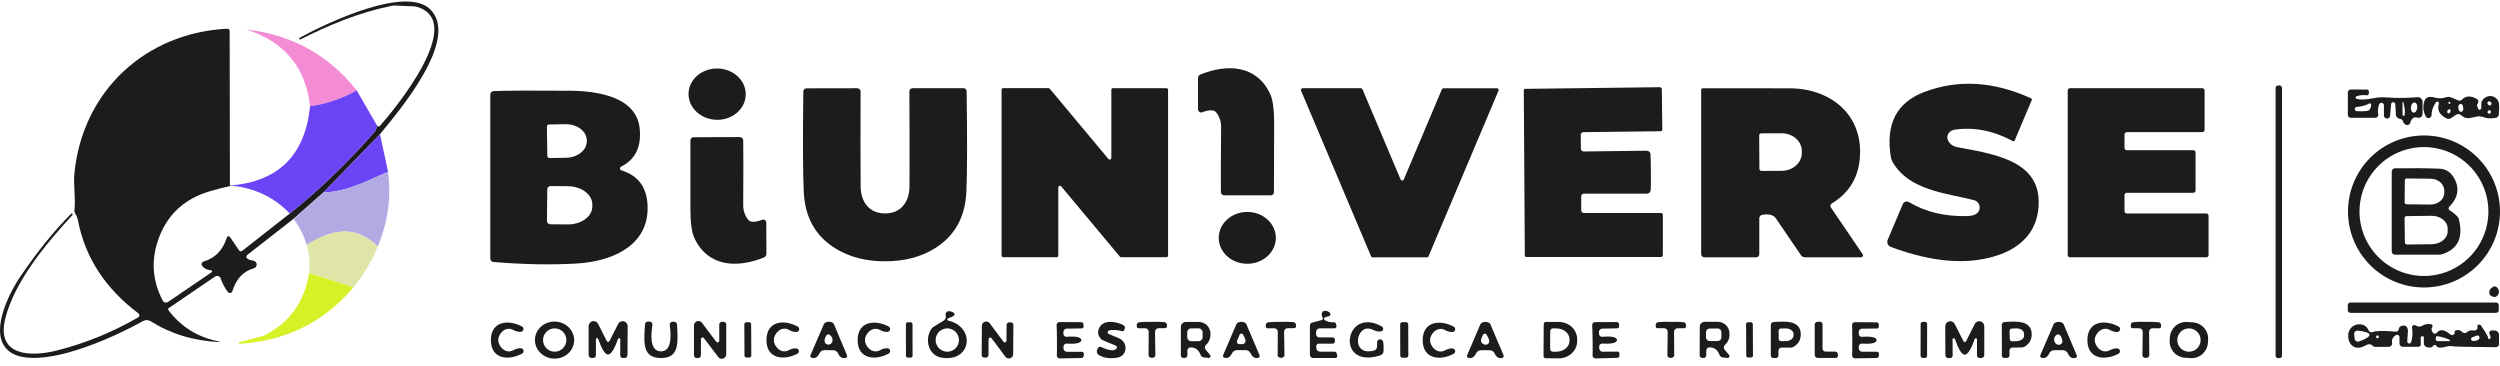
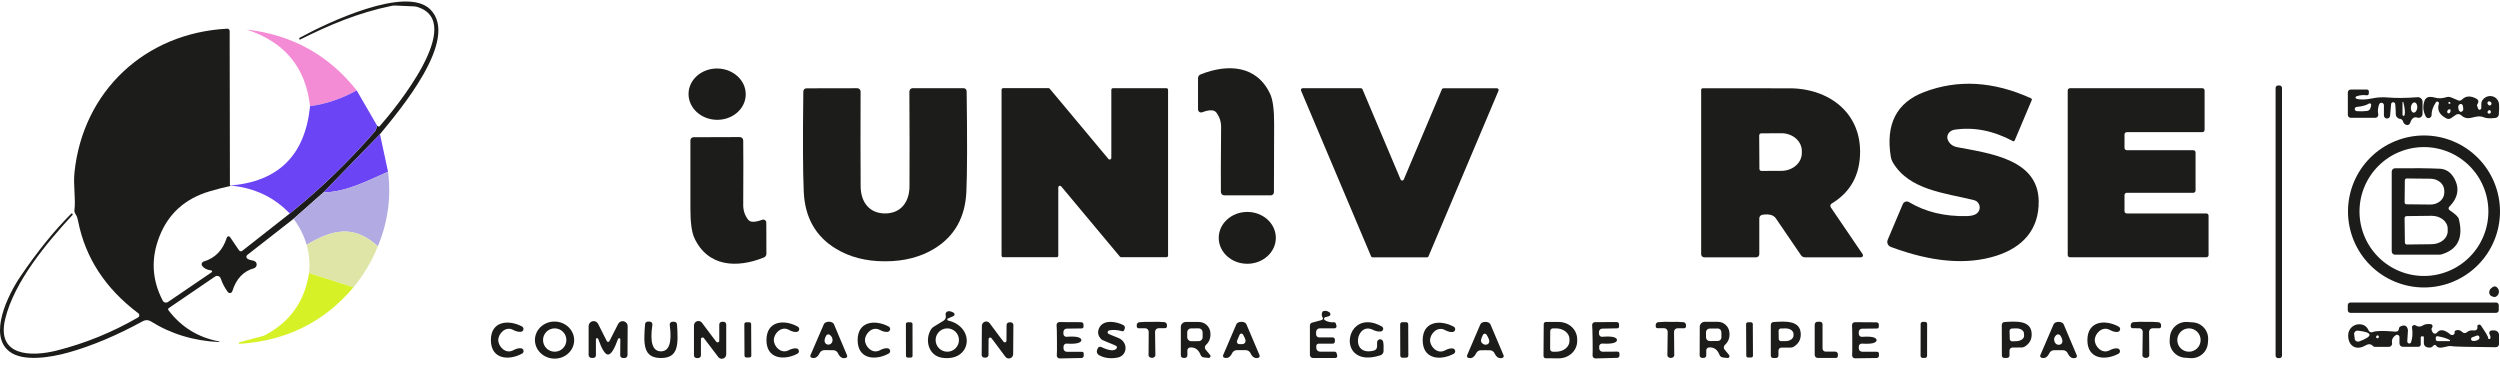
<svg xmlns="http://www.w3.org/2000/svg" width="280" height="41" viewBox="0 0 280 41" fill="none">
  <g clip-path="url(#clip0_102_2299)">
    <path d="M42.557 15.028L36.218 21.557L32.876 24.506L27.694 28.554C27.662 28.579 27.636 28.611 27.619 28.647C27.601 28.684 27.592 28.724 27.593 28.764C27.593 28.805 27.603 28.844 27.622 28.88C27.64 28.916 27.667 28.947 27.7 28.971C27.823 29.063 28.054 29.14 28.394 29.202C28.491 29.219 28.579 29.269 28.643 29.343C28.708 29.416 28.745 29.51 28.749 29.609C28.753 29.708 28.724 29.805 28.665 29.886C28.607 29.966 28.524 30.025 28.428 30.052C27.253 30.376 26.449 31.234 26.017 32.626C26.001 32.674 25.972 32.718 25.933 32.751C25.895 32.785 25.847 32.807 25.797 32.816C25.747 32.825 25.695 32.82 25.647 32.802C25.599 32.783 25.557 32.753 25.525 32.712C25.186 32.269 24.918 31.762 24.721 31.192C24.701 31.129 24.666 31.073 24.619 31.026C24.573 30.979 24.516 30.944 24.454 30.924C24.392 30.903 24.326 30.897 24.26 30.906C24.195 30.916 24.133 30.94 24.079 30.978L18.904 34.505C18.885 34.517 18.87 34.533 18.858 34.552C18.846 34.57 18.837 34.591 18.834 34.612C18.83 34.634 18.831 34.656 18.836 34.677C18.841 34.699 18.85 34.719 18.863 34.737C20.294 36.63 22.186 37.798 24.542 38.241C24.545 38.242 24.548 38.244 24.551 38.247C24.553 38.251 24.555 38.255 24.557 38.261C24.559 38.267 24.56 38.274 24.56 38.282C24.561 38.289 24.56 38.297 24.559 38.305C24.559 38.309 24.558 38.311 24.554 38.311C21.701 38.179 19.141 37.403 16.874 35.98C16.749 35.903 16.605 35.86 16.457 35.856C16.309 35.852 16.161 35.887 16.029 35.957C13.076 37.572 10.275 38.75 7.627 39.49C5.718 40.022 2.647 40.543 1.103 39.404C-1.395 37.57 0.947 32.938 2.277 30.978C4.178 28.175 6.077 25.827 7.974 23.934C7.982 23.925 7.992 23.918 8.004 23.913C8.015 23.908 8.028 23.905 8.04 23.905C8.052 23.905 8.065 23.908 8.076 23.913C8.088 23.918 8.098 23.925 8.107 23.934H8.112C8.122 23.943 8.131 23.955 8.136 23.968C8.142 23.981 8.144 23.995 8.144 24.009C8.144 24.023 8.142 24.037 8.136 24.05C8.131 24.063 8.122 24.074 8.112 24.084C5.18 27.259 1.577 31.579 0.577 35.743C-0.424 39.924 3.503 39.982 6.36 39.259C9.548 38.453 12.583 37.218 15.463 35.552C15.502 35.529 15.536 35.497 15.56 35.458C15.585 35.419 15.599 35.374 15.602 35.328C15.605 35.283 15.596 35.237 15.577 35.195C15.558 35.153 15.528 35.117 15.492 35.089C11.798 32.313 9.548 28.863 8.743 24.738C8.681 24.433 8.61 24.221 8.529 24.101C8.46 23.999 8.407 23.899 8.373 23.809C8.338 23.72 8.324 23.643 8.332 23.587C8.5 22.228 8.187 20.747 8.344 19.284C9.309 10.17 16.284 3.687 25.45 3.213C25.485 3.21 25.52 3.215 25.553 3.227C25.586 3.239 25.616 3.258 25.641 3.283C25.667 3.307 25.687 3.337 25.701 3.369C25.715 3.402 25.722 3.437 25.722 3.473L25.751 20.782C25.812 20.786 25.876 20.79 25.942 20.794C25.144 20.967 24.32 21.179 23.472 21.43C20.735 22.243 18.865 23.922 17.863 26.467C16.887 28.942 17.009 31.344 18.227 33.672C18.253 33.723 18.29 33.767 18.334 33.803C18.379 33.838 18.43 33.864 18.485 33.878C18.541 33.892 18.598 33.895 18.654 33.885C18.71 33.876 18.764 33.855 18.811 33.823L23.698 30.498C23.719 30.485 23.735 30.466 23.744 30.443C23.754 30.42 23.756 30.395 23.75 30.372C23.744 30.348 23.731 30.326 23.712 30.311C23.693 30.295 23.67 30.285 23.646 30.284C23.172 30.226 22.836 30.056 22.64 29.775C22.611 29.733 22.593 29.686 22.586 29.636C22.58 29.586 22.585 29.535 22.602 29.487C22.619 29.44 22.647 29.397 22.684 29.363C22.72 29.328 22.765 29.303 22.813 29.289C24.093 28.915 24.957 28.022 25.404 26.611C25.415 26.574 25.436 26.541 25.466 26.516C25.495 26.49 25.531 26.474 25.569 26.468C25.608 26.463 25.647 26.468 25.682 26.485C25.717 26.501 25.747 26.527 25.768 26.559L26.769 28.034C26.788 28.063 26.814 28.087 26.843 28.106C26.873 28.125 26.906 28.137 26.94 28.143C26.974 28.148 27.009 28.146 27.042 28.138C27.075 28.129 27.106 28.113 27.133 28.092L32.453 23.916C35.869 21.171 39.044 18.108 41.978 14.727C42.078 14.607 42.167 14.393 42.244 14.085C42.368 14.189 42.464 14.203 42.533 14.126C44.176 12.263 52.295 2.455 46.715 0.772C46.599 0.738 46.483 0.718 46.368 0.714L44.245 0.622C44.134 0.618 44.023 0.626 43.916 0.645C40.058 1.432 36.82 2.831 33.616 4.427C33.602 4.434 33.587 4.437 33.572 4.433C33.557 4.43 33.543 4.421 33.533 4.409C33.523 4.396 33.518 4.381 33.517 4.364C33.516 4.347 33.52 4.331 33.529 4.317C33.533 4.31 33.533 4.3 33.529 4.288C33.526 4.281 33.525 4.272 33.527 4.263C33.529 4.255 33.534 4.248 33.541 4.242C36.693 2.519 45.471 -1.639 48.189 1.05C51.555 4.387 44.65 12.477 42.557 15.028Z" fill="#1C1C1A" />
    <path d="M39.949 10.122C38.283 11.055 36.542 11.645 34.726 11.892C34.244 7.55 31.873 4.69 27.613 3.31C27.598 3.306 27.6 3.306 27.619 3.31C32.7 3.888 36.81 6.159 39.949 10.122Z" fill="#F48BD5" />
    <path d="M80.386 7.673C78.617 7.632 77.153 8.886 77.117 10.473C77.081 12.06 78.486 13.379 80.255 13.419C82.024 13.46 83.487 12.206 83.523 10.619C83.559 9.032 82.155 7.713 80.386 7.673Z" fill="#1C1C1A" />
    <path d="M134.178 12.251V8.758C134.179 8.667 134.206 8.579 134.256 8.504C134.306 8.429 134.378 8.37 134.462 8.336C137.504 7.115 140.771 7.306 142.263 10.539C142.564 11.187 142.71 12.313 142.703 13.916C142.687 18.921 142.68 21.454 142.68 21.515C142.681 21.563 142.673 21.61 142.656 21.654C142.639 21.698 142.613 21.738 142.581 21.772C142.548 21.806 142.508 21.833 142.465 21.852C142.421 21.87 142.374 21.88 142.327 21.88H137.116C137.016 21.878 136.92 21.837 136.85 21.766C136.78 21.695 136.74 21.598 136.74 21.498C136.725 20.295 136.733 17.874 136.764 14.235C136.767 13.629 136.592 13.089 136.237 12.615C136.186 12.547 136.122 12.491 136.048 12.448C135.975 12.405 135.894 12.378 135.809 12.367C135.505 12.324 135.115 12.394 134.641 12.575C134.59 12.594 134.534 12.601 134.48 12.594C134.425 12.587 134.373 12.567 134.327 12.535C134.282 12.503 134.245 12.461 134.219 12.411C134.193 12.362 134.179 12.307 134.178 12.251Z" fill="#1C1C1A" />
    <path d="M227.472 11.009C227.491 11.018 227.508 11.03 227.523 11.044C227.537 11.059 227.549 11.077 227.556 11.097C227.564 11.116 227.567 11.137 227.567 11.158C227.566 11.178 227.561 11.199 227.553 11.218L225.639 15.746C225.632 15.762 225.622 15.777 225.609 15.789C225.597 15.801 225.581 15.81 225.565 15.816C225.548 15.822 225.53 15.825 225.512 15.823C225.493 15.822 225.476 15.818 225.459 15.809C223.227 14.622 221.035 14.196 218.884 14.531C218.748 14.553 218.617 14.602 218.502 14.676C218.387 14.75 218.291 14.846 218.221 14.958C218.151 15.069 218.109 15.193 218.099 15.318C218.088 15.444 218.11 15.568 218.161 15.682C218.365 16.126 218.718 16.394 219.219 16.486C223.077 17.209 228.281 17.903 228.334 22.535C228.374 25.71 226.541 27.7 223.597 28.642C220.297 29.699 216.353 29.369 211.765 27.653C211.689 27.625 211.62 27.581 211.561 27.525C211.503 27.469 211.456 27.402 211.424 27.327C211.392 27.253 211.376 27.172 211.376 27.091C211.376 27.01 211.392 26.93 211.424 26.855L213.112 22.865C213.14 22.801 213.181 22.743 213.233 22.695C213.284 22.648 213.345 22.612 213.411 22.59C213.476 22.569 213.546 22.561 213.614 22.569C213.682 22.576 213.748 22.598 213.806 22.634C215.642 23.736 217.802 24.259 220.289 24.201C220.79 24.189 221.161 24.093 221.4 23.912C221.526 23.814 221.622 23.683 221.678 23.533C221.733 23.384 221.745 23.221 221.713 23.065C221.68 22.909 221.604 22.765 221.494 22.649C221.383 22.534 221.242 22.453 221.087 22.414C217.802 21.604 213.847 21.292 212.008 18.209C211.889 18.011 211.809 17.793 211.771 17.568C211.173 13.905 212.416 11.486 215.501 10.31C219.287 8.868 223.277 9.101 227.472 11.009Z" fill="#1C1C1A" />
    <path d="M255.306 9.574H255.144C254.991 9.574 254.866 9.698 254.866 9.852V39.831C254.866 39.985 254.991 40.109 255.144 40.109H255.306C255.459 40.109 255.584 39.985 255.584 39.831V9.852C255.584 9.698 255.459 9.574 255.306 9.574Z" fill="#1C1C1A" />
    <path d="M99.127 23.905C100.92 23.905 101.857 22.592 101.863 20.875C101.878 17.968 101.874 14.426 101.851 10.251C101.85 10.202 101.859 10.153 101.877 10.107C101.896 10.062 101.923 10.02 101.957 9.985C101.992 9.95 102.033 9.923 102.078 9.904C102.123 9.885 102.172 9.875 102.221 9.875H107.917C108.009 9.875 108.098 9.912 108.163 9.977C108.228 10.042 108.264 10.13 108.264 10.222C108.338 15.596 108.328 19.334 108.236 21.436C108.116 24.319 106.923 26.455 104.656 27.843C103.106 28.792 101.265 29.266 99.133 29.266C97.001 29.27 95.16 28.797 93.61 27.849C91.339 26.469 90.142 24.337 90.019 21.453C89.922 19.352 89.907 15.614 89.972 10.239C89.972 10.194 89.981 10.149 89.999 10.107C90.016 10.065 90.042 10.026 90.074 9.994C90.106 9.962 90.144 9.936 90.187 9.919C90.229 9.901 90.274 9.892 90.319 9.892L96.016 9.881C96.065 9.881 96.114 9.891 96.159 9.909C96.204 9.928 96.245 9.956 96.28 9.991C96.314 10.026 96.341 10.068 96.359 10.113C96.378 10.159 96.387 10.208 96.386 10.257C96.371 14.432 96.372 17.973 96.392 20.88C96.403 22.598 97.34 23.905 99.127 23.905Z" fill="#1C1C1A" />
    <path d="M124.654 9.875H130.639C130.688 9.875 130.735 9.894 130.77 9.929C130.805 9.964 130.824 10.011 130.824 10.06V28.624C130.824 28.673 130.805 28.72 130.77 28.755C130.735 28.789 130.688 28.809 130.639 28.809H125.573C125.546 28.81 125.519 28.804 125.494 28.793C125.469 28.782 125.447 28.766 125.429 28.745L118.859 20.88C118.835 20.85 118.803 20.828 118.766 20.818C118.729 20.807 118.689 20.808 118.653 20.821C118.617 20.834 118.586 20.858 118.564 20.889C118.541 20.92 118.529 20.958 118.529 20.996V28.624C118.529 28.673 118.51 28.72 118.475 28.755C118.441 28.789 118.393 28.809 118.344 28.809H112.359C112.31 28.809 112.263 28.789 112.228 28.755C112.193 28.72 112.174 28.673 112.174 28.624V10.054C112.174 10.005 112.193 9.958 112.228 9.923C112.263 9.889 112.31 9.869 112.359 9.869H117.425C117.452 9.868 117.479 9.874 117.504 9.885C117.529 9.896 117.552 9.912 117.569 9.933L124.139 17.798C124.163 17.828 124.196 17.85 124.233 17.86C124.269 17.871 124.309 17.87 124.345 17.857C124.381 17.844 124.413 17.821 124.435 17.789C124.457 17.758 124.469 17.721 124.469 17.682V10.06C124.469 10.011 124.488 9.964 124.523 9.929C124.558 9.894 124.605 9.875 124.654 9.875Z" fill="#1C1C1A" />
    <path d="M159.815 28.821H153.737C153.699 28.821 153.662 28.811 153.63 28.79C153.598 28.77 153.573 28.74 153.558 28.705L145.716 10.147C145.703 10.118 145.698 10.086 145.701 10.054C145.704 10.022 145.715 9.992 145.733 9.965C145.751 9.939 145.775 9.917 145.803 9.902C145.832 9.888 145.863 9.88 145.895 9.881H152.419C152.457 9.88 152.494 9.891 152.526 9.911C152.558 9.932 152.583 9.962 152.598 9.997L156.872 20.111C156.887 20.145 156.911 20.173 156.942 20.192C156.973 20.212 157.008 20.223 157.045 20.223C157.082 20.223 157.117 20.212 157.148 20.192C157.179 20.173 157.203 20.145 157.219 20.111L161.492 10.002C161.507 9.967 161.532 9.938 161.564 9.917C161.596 9.897 161.634 9.886 161.672 9.887H167.657C167.689 9.886 167.721 9.893 167.749 9.908C167.777 9.923 167.801 9.944 167.819 9.971C167.837 9.997 167.848 10.028 167.851 10.06C167.854 10.091 167.849 10.123 167.836 10.153L159.994 28.705C159.979 28.74 159.954 28.77 159.922 28.79C159.891 28.811 159.853 28.821 159.815 28.821Z" fill="#1C1C1A" />
-     <path d="M184.897 19.285C184.904 20.16 184.899 20.829 184.879 21.291C184.875 21.399 184.828 21.5 184.75 21.575C184.671 21.649 184.566 21.691 184.457 21.69H177.396C177.356 21.69 177.317 21.698 177.281 21.713C177.244 21.728 177.211 21.751 177.183 21.779C177.155 21.806 177.133 21.84 177.118 21.876C177.103 21.913 177.095 21.952 177.095 21.991V23.564C177.095 23.641 177.126 23.714 177.18 23.769C177.234 23.823 177.308 23.853 177.384 23.853H186.036C186.062 23.853 186.089 23.859 186.113 23.869C186.138 23.88 186.16 23.895 186.179 23.914C186.198 23.934 186.213 23.957 186.223 23.982C186.233 24.007 186.238 24.034 186.238 24.061V28.567C186.238 28.625 186.215 28.681 186.174 28.722C186.133 28.763 186.077 28.786 186.019 28.786H170.948C170.903 28.786 170.861 28.769 170.829 28.737C170.798 28.706 170.78 28.663 170.78 28.619C170.776 28.237 170.757 25.153 170.722 19.366C170.687 13.582 170.668 10.5 170.664 10.118C170.664 10.074 170.682 10.031 170.713 10C170.745 9.968 170.788 9.951 170.832 9.951L185.903 9.766C185.96 9.766 186.015 9.788 186.056 9.828C186.097 9.868 186.121 9.922 186.123 9.98L186.18 14.485C186.181 14.512 186.177 14.54 186.167 14.566C186.157 14.592 186.142 14.616 186.123 14.636C186.104 14.656 186.082 14.671 186.057 14.682C186.032 14.693 186.005 14.699 185.978 14.699L177.326 14.803C177.288 14.803 177.251 14.812 177.216 14.827C177.181 14.842 177.15 14.864 177.124 14.892C177.097 14.919 177.077 14.951 177.063 14.987C177.049 15.022 177.042 15.06 177.043 15.098L177.06 16.671C177.061 16.71 177.07 16.749 177.086 16.785C177.101 16.822 177.124 16.854 177.153 16.882C177.181 16.909 177.215 16.93 177.251 16.945C177.288 16.959 177.327 16.966 177.367 16.966L184.428 16.879C184.538 16.877 184.644 16.918 184.724 16.992C184.804 17.067 184.852 17.169 184.856 17.278C184.879 17.737 184.893 18.406 184.897 19.285Z" fill="#1C1C1A" />
    <path d="M208.434 28.819H202.159C202.07 28.819 201.982 28.798 201.904 28.756C201.825 28.715 201.758 28.655 201.708 28.582L198.903 24.465C198.783 24.292 198.611 24.162 198.412 24.095C198.123 24.002 197.779 23.989 197.382 24.054C197.287 24.07 197.2 24.119 197.138 24.192C197.076 24.265 197.041 24.358 197.041 24.453V28.472C197.041 28.564 197.005 28.653 196.939 28.718C196.874 28.783 196.786 28.819 196.694 28.819H190.876C190.831 28.819 190.786 28.81 190.743 28.793C190.701 28.775 190.663 28.749 190.631 28.716C190.599 28.683 190.573 28.645 190.556 28.602C190.538 28.559 190.529 28.513 190.529 28.467V10.065C190.529 10.017 190.548 9.972 190.582 9.938C190.615 9.904 190.661 9.885 190.709 9.885C196.742 9.878 200.054 9.88 200.644 9.891C205.207 10.001 208.763 12.997 208.289 17.831C208.077 20.01 207.029 21.666 205.143 22.799C205.108 22.82 205.077 22.847 205.053 22.88C205.029 22.913 205.012 22.951 205.004 22.991C204.995 23.031 204.995 23.073 205.003 23.114C205.011 23.154 205.027 23.193 205.051 23.227L208.619 28.472C208.642 28.505 208.655 28.544 208.658 28.583C208.66 28.623 208.651 28.663 208.632 28.699C208.613 28.735 208.585 28.765 208.55 28.786C208.515 28.807 208.475 28.819 208.434 28.819ZM197.03 15.165L197.053 18.913C197.053 18.974 197.077 19.033 197.12 19.076C197.164 19.12 197.223 19.144 197.284 19.144L199.539 19.133C200.143 19.129 200.722 18.916 201.147 18.54C201.572 18.163 201.809 17.655 201.806 17.126V16.906C201.805 16.644 201.745 16.385 201.629 16.143C201.513 15.902 201.344 15.682 201.131 15.498C200.919 15.314 200.667 15.168 200.389 15.07C200.112 14.971 199.816 14.921 199.516 14.923L197.261 14.934C197.2 14.934 197.141 14.959 197.097 15.002C197.054 15.045 197.03 15.104 197.03 15.165Z" fill="#1C1C1A" />
    <path d="M245.648 21.592H238.2C238.132 21.592 238.067 21.619 238.02 21.666C237.972 21.714 237.945 21.779 237.945 21.846V23.651C237.945 23.718 237.972 23.783 238.02 23.83C238.067 23.878 238.132 23.905 238.2 23.905H247.106C247.173 23.905 247.238 23.932 247.286 23.98C247.333 24.027 247.36 24.092 247.36 24.159V28.56C247.36 28.628 247.333 28.693 247.286 28.74C247.238 28.788 247.173 28.815 247.106 28.815H231.838C231.771 28.815 231.706 28.788 231.658 28.74C231.611 28.693 231.584 28.628 231.584 28.56V10.135C231.584 10.068 231.611 10.003 231.658 9.955C231.706 9.908 231.771 9.881 231.838 9.881H246.66C246.728 9.881 246.793 9.908 246.84 9.955C246.888 10.003 246.915 10.068 246.915 10.135V14.548C246.915 14.581 246.908 14.614 246.895 14.645C246.883 14.676 246.864 14.704 246.84 14.728C246.817 14.751 246.789 14.77 246.758 14.783C246.727 14.796 246.694 14.802 246.66 14.802H238.2C238.132 14.802 238.067 14.829 238.02 14.877C237.972 14.925 237.945 14.989 237.945 15.057V16.566C237.945 16.634 237.972 16.698 238.02 16.746C238.067 16.794 238.132 16.821 238.2 16.821H245.648C245.716 16.821 245.781 16.847 245.828 16.895C245.876 16.943 245.903 17.008 245.903 17.075V21.337C245.903 21.405 245.876 21.469 245.828 21.517C245.781 21.565 245.716 21.592 245.648 21.592Z" fill="#1C1C1A" />
    <path d="M268.758 13.305C268.684 13.305 268.59 13.251 268.474 13.143C268.378 13.054 268.33 12.934 268.33 12.784C268.314 12.225 268.293 11.855 268.266 11.674C268.264 11.612 268.239 11.554 268.194 11.512C268.15 11.47 268.09 11.447 268.029 11.448C267.967 11.45 267.909 11.476 267.867 11.52C267.825 11.564 267.802 11.624 267.803 11.685L267.688 12.986C267.674 13.07 267.63 13.146 267.564 13.199C267.498 13.252 267.415 13.28 267.331 13.276C267.246 13.273 267.166 13.238 267.105 13.18C267.044 13.121 267.006 13.042 266.999 12.957V11.795C267.001 11.728 266.979 11.662 266.936 11.61C266.893 11.558 266.832 11.524 266.766 11.513C266.699 11.502 266.631 11.517 266.574 11.552C266.517 11.588 266.475 11.644 266.456 11.708C266.321 12.098 266.29 12.452 266.363 12.772C266.374 12.823 266.374 12.875 266.363 12.926C266.351 12.976 266.328 13.023 266.296 13.063C266.264 13.104 266.223 13.137 266.177 13.159C266.13 13.182 266.08 13.194 266.028 13.195H263.281C263.195 13.195 263.113 13.16 263.052 13.098C262.991 13.036 262.957 12.952 262.957 12.865V10.355C262.957 10.269 262.991 10.187 263.05 10.126C263.11 10.065 263.191 10.031 263.275 10.031H265.114C265.166 10.031 265.216 10.053 265.253 10.091C265.29 10.129 265.311 10.18 265.311 10.234V10.459C265.311 10.491 265.305 10.521 265.292 10.55C265.279 10.579 265.26 10.604 265.236 10.624C265.213 10.645 265.185 10.66 265.155 10.668C265.125 10.677 265.093 10.678 265.062 10.673C264.673 10.615 264.287 10.656 263.905 10.795C263.879 10.805 263.857 10.823 263.841 10.847C263.825 10.871 263.817 10.898 263.818 10.927C263.818 10.955 263.828 10.983 263.844 11.005C263.861 11.028 263.884 11.046 263.911 11.055C264.332 11.19 264.939 11.176 265.733 11.014C266.284 10.899 266.843 10.866 267.41 10.916C268.358 10.997 269.477 10.987 270.764 10.887C270.836 10.882 270.908 10.891 270.976 10.915C271.044 10.938 271.106 10.976 271.159 11.024C271.211 11.073 271.253 11.133 271.282 11.199C271.311 11.265 271.325 11.336 271.325 11.408V12.755C271.325 12.825 271.309 12.895 271.277 12.957C271.245 13.02 271.198 13.073 271.141 13.114C271.084 13.155 271.017 13.182 270.948 13.191C270.878 13.201 270.807 13.195 270.741 13.171C270.375 13.048 270.107 13.249 269.937 13.773C269.922 13.819 269.898 13.862 269.865 13.898C269.832 13.934 269.791 13.963 269.746 13.982C269.701 14.002 269.653 14.011 269.604 14.01C269.555 14.008 269.507 13.997 269.463 13.975C269.29 13.89 269.184 13.771 269.145 13.617C269.125 13.529 269.077 13.451 269.006 13.394C268.936 13.338 268.848 13.306 268.758 13.305ZM269.318 12.894C269.388 12.566 269.34 12.084 269.174 11.448C269.172 11.436 269.166 11.425 269.156 11.417C269.146 11.409 269.134 11.406 269.122 11.408C269.11 11.409 269.098 11.415 269.091 11.425C269.083 11.435 269.08 11.447 269.081 11.46V12.865C269.083 12.893 269.095 12.92 269.114 12.941C269.134 12.961 269.16 12.975 269.188 12.978C269.216 12.982 269.245 12.975 269.268 12.96C269.292 12.944 269.31 12.921 269.318 12.894ZM265.322 11.598C265.033 11.787 264.582 11.913 263.969 11.974C263.906 11.974 263.846 11.999 263.801 12.044C263.757 12.088 263.732 12.149 263.732 12.211C263.732 12.274 263.757 12.335 263.801 12.379C263.846 12.424 263.906 12.449 263.969 12.449C264.281 12.479 264.653 12.474 265.085 12.431C265.183 12.424 265.274 12.387 265.345 12.327C265.461 12.235 265.536 12.044 265.571 11.755C265.575 11.724 265.57 11.693 265.557 11.665C265.543 11.637 265.523 11.614 265.496 11.597C265.47 11.581 265.44 11.572 265.409 11.572C265.378 11.573 265.348 11.582 265.322 11.598ZM270.435 11.474C270.34 11.465 270.243 11.515 270.165 11.615C270.088 11.715 270.035 11.857 270.02 12.008C270.012 12.082 270.014 12.157 270.025 12.228C270.036 12.299 270.056 12.365 270.084 12.421C270.111 12.477 270.146 12.523 270.187 12.556C270.227 12.589 270.272 12.609 270.319 12.613C270.414 12.623 270.51 12.572 270.588 12.472C270.666 12.372 270.718 12.231 270.734 12.08C270.741 12.005 270.739 11.93 270.728 11.859C270.718 11.788 270.698 11.723 270.67 11.667C270.642 11.61 270.607 11.564 270.567 11.531C270.526 11.498 270.481 11.479 270.435 11.474Z" fill="#1C1C1A" />
    <path d="M42.244 14.085C42.167 14.393 42.078 14.607 41.978 14.726C39.044 18.108 35.869 21.171 32.453 23.916C30.738 22.111 28.567 21.07 25.942 20.793C25.876 20.789 25.812 20.785 25.751 20.781C31.183 20.349 34.175 17.387 34.726 11.893C36.542 11.646 38.283 11.056 39.948 10.123L42.244 14.085Z" fill="#6B44F5" />
-     <path d="M55.291 10.204C56.683 10.142 59.547 10.129 63.885 10.163C66.73 10.186 71.252 10.771 71.64 14.35C71.867 16.417 71.173 17.857 69.558 18.67C69.519 18.69 69.487 18.721 69.466 18.759C69.445 18.797 69.436 18.841 69.44 18.884C69.444 18.928 69.46 18.969 69.487 19.003C69.514 19.037 69.551 19.062 69.593 19.075C71.613 19.703 72.592 21.178 72.53 23.499C72.426 27.709 68.268 29.305 64.596 29.514C61.716 29.679 58.603 29.622 55.256 29.34C55.163 29.333 55.076 29.291 55.013 29.222C54.95 29.153 54.915 29.063 54.915 28.97V10.591C54.915 10.49 54.954 10.394 55.024 10.321C55.095 10.249 55.19 10.207 55.291 10.204ZM61.253 14.182L61.3 17.456C61.3 17.488 61.306 17.52 61.319 17.55C61.331 17.58 61.35 17.607 61.373 17.63C61.396 17.652 61.423 17.67 61.454 17.682C61.484 17.694 61.516 17.699 61.548 17.699L63.387 17.67C64.012 17.66 64.607 17.46 65.044 17.113C65.481 16.767 65.723 16.301 65.718 15.819V15.704C65.715 15.464 65.651 15.227 65.53 15.007C65.408 14.787 65.231 14.588 65.01 14.421C64.788 14.255 64.525 14.124 64.237 14.036C63.948 13.949 63.64 13.906 63.33 13.911L61.49 13.94C61.427 13.941 61.367 13.967 61.322 14.013C61.278 14.058 61.253 14.119 61.253 14.182ZM61.294 21.198L61.259 24.748C61.258 24.797 61.267 24.845 61.285 24.89C61.303 24.934 61.33 24.975 61.364 25.01C61.398 25.044 61.438 25.072 61.483 25.09C61.527 25.109 61.575 25.118 61.623 25.118L63.59 25.136C63.949 25.139 64.305 25.089 64.638 24.99C64.971 24.89 65.274 24.743 65.529 24.556C65.785 24.369 65.988 24.146 66.128 23.901C66.267 23.655 66.34 23.391 66.343 23.123V22.915C66.347 22.375 66.063 21.855 65.553 21.469C65.044 21.083 64.35 20.863 63.624 20.856L61.658 20.839C61.562 20.839 61.471 20.877 61.403 20.944C61.334 21.011 61.295 21.102 61.294 21.198Z" fill="#1C1C1A" />
    <path d="M277.907 12.079C277.895 11.705 277.907 11.476 277.942 11.391C278.032 11.183 278.188 11.009 278.386 10.896C278.584 10.783 278.813 10.737 279.036 10.766C279.259 10.796 279.464 10.898 279.619 11.057C279.773 11.216 279.869 11.423 279.89 11.645C279.917 11.938 279.91 12.334 279.867 12.831C279.857 12.926 279.816 13.015 279.748 13.084C279.681 13.152 279.592 13.195 279.497 13.207C278.919 13.28 278.495 13.261 278.225 13.149C277.196 12.715 276.53 13.727 275.634 12.895C275.558 12.826 275.461 12.784 275.359 12.777C275.258 12.77 275.157 12.797 275.073 12.854L274.512 13.236C274.438 13.286 274.352 13.316 274.263 13.321C274.173 13.326 274.083 13.306 274.003 13.265C273.217 12.86 272.933 12.309 273.153 11.611C273.165 11.569 273.161 11.524 273.143 11.484C273.125 11.444 273.094 11.412 273.054 11.394C273.015 11.375 272.97 11.371 272.928 11.382C272.885 11.393 272.849 11.419 272.823 11.455C272.484 11.979 272.322 12.453 272.338 12.877C272.339 12.955 272.314 13.031 272.266 13.093C272.219 13.155 272.152 13.199 272.077 13.218C272.002 13.238 271.922 13.231 271.851 13.2C271.779 13.168 271.721 13.114 271.684 13.045C271.376 12.444 271.333 11.85 271.557 11.264C271.707 10.867 272.095 10.757 272.719 10.934C273.117 11.046 273.535 11.03 273.974 10.888C274.157 10.828 274.354 10.836 274.53 10.911L275.328 11.246C275.394 11.275 275.467 11.283 275.539 11.269C275.61 11.254 275.676 11.218 275.727 11.165C276.166 10.718 276.727 10.691 277.409 11.084C277.448 11.107 277.482 11.136 277.509 11.171C277.536 11.207 277.556 11.247 277.567 11.29C277.579 11.333 277.581 11.378 277.575 11.422C277.569 11.466 277.554 11.509 277.531 11.547C277.446 11.682 277.413 11.784 277.433 11.854C277.514 12.123 277.585 12.268 277.647 12.287C277.677 12.297 277.71 12.298 277.741 12.292C277.773 12.286 277.803 12.272 277.828 12.251C277.854 12.231 277.874 12.205 277.888 12.175C277.901 12.145 277.908 12.112 277.907 12.079ZM274.275 11.622C274.371 11.634 274.422 11.636 274.425 11.628C274.442 11.601 274.448 11.569 274.445 11.538C274.442 11.507 274.428 11.478 274.407 11.455C274.385 11.432 274.356 11.417 274.325 11.411C274.294 11.406 274.262 11.411 274.235 11.426C274.227 11.433 274.227 11.485 274.235 11.582C274.235 11.592 274.239 11.603 274.246 11.61C274.254 11.618 274.264 11.622 274.275 11.622ZM279.006 11.726C279.067 11.638 279.065 11.551 279 11.466C278.974 11.43 278.939 11.401 278.899 11.38C278.859 11.36 278.816 11.35 278.775 11.351C278.733 11.353 278.695 11.365 278.664 11.387C278.634 11.41 278.612 11.441 278.601 11.478C278.543 11.668 278.838 11.969 279.006 11.726ZM275.767 11.715C275.732 11.675 275.687 11.651 275.636 11.645C275.586 11.639 275.533 11.652 275.484 11.681C275.436 11.71 275.395 11.755 275.366 11.81C275.337 11.865 275.321 11.926 275.322 11.987C275.326 12.21 275.382 12.372 275.489 12.472C275.523 12.506 275.566 12.525 275.612 12.527C275.658 12.53 275.706 12.516 275.748 12.487C275.791 12.458 275.827 12.415 275.852 12.364C275.877 12.313 275.89 12.256 275.889 12.201C275.881 11.962 275.84 11.8 275.767 11.715ZM274.316 12.681C274.412 12.634 274.462 12.526 274.466 12.357C274.468 12.342 274.466 12.328 274.462 12.315C274.458 12.302 274.452 12.29 274.443 12.282C274.373 12.204 274.283 12.218 274.171 12.322C274.134 12.354 274.107 12.399 274.095 12.45C274.082 12.5 274.085 12.552 274.103 12.596C274.121 12.639 274.152 12.672 274.191 12.688C274.23 12.704 274.274 12.701 274.316 12.681ZM278.601 12.576C278.609 12.621 278.633 12.66 278.668 12.689C278.703 12.717 278.746 12.732 278.791 12.732C278.836 12.731 278.879 12.714 278.913 12.685C278.947 12.655 278.97 12.615 278.977 12.571C278.996 12.463 278.946 12.382 278.826 12.328C278.814 12.321 278.8 12.318 278.787 12.319C278.773 12.32 278.761 12.325 278.751 12.334C278.639 12.434 278.589 12.515 278.601 12.576Z" fill="#1C1C1A" />
    <path d="M42.557 15.027L43.459 19.232C40.926 20.359 38.74 21.499 36.218 21.556L42.557 15.027Z" fill="#6B44F5" />
    <path d="M280 23.685C280 25.942 279.103 28.108 277.507 29.704C275.91 31.3 273.745 32.197 271.487 32.197C269.23 32.197 267.064 31.3 265.468 29.704C263.871 28.108 262.975 25.942 262.975 23.685C262.975 21.427 263.871 19.262 265.468 17.665C267.064 16.069 269.23 15.172 271.487 15.172C273.745 15.172 275.91 16.069 277.507 17.665C279.103 19.262 280 21.427 280 23.685ZM278.699 23.69C278.699 21.776 277.939 19.941 276.585 18.587C275.231 17.233 273.396 16.473 271.482 16.473C269.567 16.473 267.732 17.233 266.378 18.587C265.025 19.941 264.264 21.776 264.264 23.69C264.264 25.605 265.025 27.44 266.378 28.794C267.732 30.147 269.567 30.908 271.482 30.908C273.396 30.908 275.231 30.147 276.585 28.794C277.939 27.44 278.699 25.605 278.699 23.69Z" fill="#1C1C1A" />
    <path d="M85.363 24.616C85.415 24.596 85.471 24.59 85.527 24.596C85.582 24.603 85.635 24.623 85.68 24.655C85.726 24.687 85.763 24.73 85.788 24.78C85.814 24.829 85.827 24.884 85.826 24.94L85.837 28.416C85.837 28.507 85.81 28.596 85.76 28.671C85.709 28.746 85.638 28.804 85.554 28.838C82.529 30.064 79.274 29.884 77.776 26.669C77.471 26.025 77.321 24.905 77.325 23.309C77.325 18.32 77.325 15.795 77.325 15.733C77.323 15.686 77.331 15.64 77.348 15.596C77.364 15.552 77.389 15.512 77.422 15.478C77.454 15.444 77.493 15.417 77.536 15.399C77.579 15.38 77.625 15.37 77.672 15.369L82.865 15.352C82.965 15.353 83.061 15.394 83.131 15.465C83.201 15.537 83.241 15.633 83.241 15.733C83.26 16.932 83.26 19.344 83.241 22.968C83.241 23.573 83.418 24.111 83.773 24.581C83.824 24.649 83.888 24.706 83.962 24.749C84.035 24.792 84.117 24.819 84.201 24.83C84.501 24.869 84.889 24.797 85.363 24.616Z" fill="#1C1C1A" />
    <path d="M274.344 23.534C274.977 23.958 275.322 24.282 275.38 24.505C275.923 26.614 275.281 27.942 273.454 28.49C273.369 28.513 273.282 28.524 273.194 28.524H268.243C268.145 28.524 268.051 28.485 267.981 28.416C267.912 28.347 267.873 28.253 267.873 28.154V19.225C267.873 19.125 267.912 19.029 267.983 18.957C268.053 18.886 268.149 18.845 268.249 18.843C270.443 18.824 272.11 18.842 273.251 18.896C273.899 18.926 274.41 19.237 274.784 19.827C275.513 20.991 275.354 22.105 274.31 23.169C274.285 23.194 274.266 23.224 274.254 23.257C274.242 23.29 274.238 23.325 274.241 23.36C274.244 23.395 274.255 23.428 274.273 23.458C274.291 23.488 274.315 23.514 274.344 23.534ZM269.342 20.191L269.319 22.678C269.319 22.73 269.339 22.781 269.376 22.819C269.413 22.857 269.463 22.879 269.515 22.88L272.199 22.909C272.402 22.912 272.603 22.88 272.792 22.815C272.98 22.75 273.151 22.654 273.296 22.532C273.442 22.41 273.557 22.265 273.637 22.104C273.716 21.944 273.758 21.771 273.76 21.596V21.365C273.764 21.012 273.606 20.673 273.32 20.42C273.033 20.167 272.643 20.023 272.234 20.017L269.55 19.989C269.523 19.988 269.496 19.992 269.471 20.002C269.446 20.012 269.423 20.027 269.403 20.046C269.384 20.065 269.368 20.087 269.358 20.112C269.347 20.137 269.342 20.164 269.342 20.191ZM269.313 24.424L269.348 27.166C269.348 27.224 269.371 27.28 269.412 27.321C269.453 27.362 269.509 27.385 269.567 27.385L272.361 27.351C272.597 27.348 272.831 27.307 273.048 27.232C273.266 27.157 273.463 27.048 273.628 26.911C273.794 26.775 273.924 26.614 274.012 26.437C274.1 26.26 274.144 26.072 274.142 25.882V25.593C274.137 25.209 273.943 24.844 273.602 24.577C273.262 24.311 272.803 24.164 272.326 24.17L269.533 24.204C269.475 24.204 269.419 24.228 269.377 24.269C269.336 24.31 269.313 24.366 269.313 24.424Z" fill="#1C1C1A" />
    <path d="M43.459 19.232C43.829 22.074 43.449 24.858 42.32 27.583C39.55 25.062 37.155 25.773 34.339 27.41C34.046 26.392 33.558 25.424 32.876 24.507L36.218 21.557C38.74 21.499 40.926 20.36 43.459 19.232Z" fill="#B2ABE3" />
    <path d="M139.701 29.543C141.467 29.54 142.897 28.238 142.894 26.634C142.891 25.031 141.457 23.733 139.691 23.737C137.924 23.74 136.495 25.042 136.498 26.645C136.501 28.249 137.935 29.546 139.701 29.543Z" fill="#1C1C1A" />
    <path d="M42.32 27.582C41.68 29.198 40.77 30.73 39.59 32.18L34.611 30.584C34.73 29.512 34.64 28.453 34.339 27.409C37.155 25.772 39.55 25.061 42.32 27.582Z" fill="#DEE5A6" />
    <path d="M39.59 32.18C36.309 36.066 32.062 38.175 26.85 38.507C26.827 38.511 26.803 38.505 26.784 38.492C26.765 38.478 26.752 38.458 26.748 38.435C26.745 38.412 26.75 38.388 26.764 38.369C26.777 38.35 26.798 38.337 26.821 38.333L29.475 37.622C29.541 37.603 29.607 37.576 29.672 37.541C32.479 36.068 34.125 33.749 34.611 30.584L39.59 32.18Z" fill="#D7F127" />
    <path d="M279.393 33.279C279.374 33.283 279.275 33.254 279.098 33.192C279.019 33.164 278.95 33.115 278.898 33.05C278.846 32.984 278.813 32.903 278.8 32.815C278.788 32.727 278.798 32.635 278.829 32.547C278.86 32.46 278.91 32.379 278.976 32.313C279.227 32.062 279.447 32.012 279.636 32.163C279.731 32.237 279.803 32.337 279.844 32.451C279.885 32.565 279.893 32.687 279.868 32.805C279.842 32.922 279.784 33.029 279.7 33.113C279.616 33.197 279.509 33.254 279.393 33.279Z" fill="#1C1C1A" />
    <path d="M279.566 33.881H263.246C263.083 33.881 262.951 34.013 262.951 34.176V34.742C262.951 34.905 263.083 35.038 263.246 35.038H279.566C279.729 35.038 279.861 34.905 279.861 34.742V34.176C279.861 34.013 279.729 33.881 279.566 33.881Z" fill="#1C1C1A" />
    <path d="M147.809 36.772C147.702 36.772 147.599 36.815 147.523 36.892C147.447 36.969 147.404 37.074 147.404 37.182V37.443C147.404 37.535 147.44 37.623 147.504 37.688C147.568 37.753 147.655 37.79 147.746 37.79H149.261C149.327 37.79 149.39 37.816 149.437 37.863C149.483 37.909 149.509 37.972 149.509 38.038V38.247C149.509 38.311 149.484 38.373 149.438 38.418C149.393 38.464 149.331 38.489 149.267 38.489H147.694C147.658 38.489 147.623 38.496 147.59 38.51C147.557 38.523 147.527 38.543 147.501 38.567C147.476 38.592 147.456 38.621 147.442 38.654C147.429 38.686 147.422 38.721 147.422 38.755V38.964C147.422 39.076 147.466 39.183 147.545 39.262C147.625 39.341 147.732 39.386 147.844 39.386H149.469C149.523 39.386 149.574 39.403 149.616 39.435C149.658 39.466 149.688 39.51 149.7 39.559L149.77 39.814C149.779 39.847 149.78 39.883 149.773 39.916C149.766 39.95 149.751 39.983 149.73 40.01C149.709 40.037 149.681 40.059 149.65 40.075C149.619 40.09 149.585 40.097 149.55 40.097H147.057C146.965 40.097 146.877 40.061 146.812 39.996C146.747 39.931 146.71 39.842 146.71 39.75V36.448C146.711 36.377 146.735 36.307 146.779 36.251C146.823 36.194 146.884 36.154 146.953 36.136L148.029 35.847C148.06 35.837 148.088 35.82 148.111 35.798C148.134 35.775 148.151 35.748 148.161 35.717C148.171 35.687 148.173 35.655 148.167 35.624C148.161 35.593 148.147 35.564 148.127 35.54C148.05 35.436 148.023 35.301 148.046 35.135C148.066 34.969 148.129 34.871 148.237 34.84C148.461 34.775 148.684 34.825 148.908 34.991C148.944 35.018 148.972 35.055 148.988 35.097C149.005 35.139 149.009 35.185 149.001 35.23C148.992 35.274 148.971 35.316 148.941 35.349C148.91 35.382 148.871 35.407 148.827 35.419L148.422 35.529C148.389 35.537 148.358 35.556 148.335 35.581C148.312 35.607 148.296 35.639 148.291 35.673C148.285 35.708 148.29 35.743 148.304 35.775C148.318 35.806 148.341 35.834 148.37 35.852C148.671 36.041 149.006 36.12 149.376 36.09C149.432 36.086 149.487 36.101 149.533 36.133C149.578 36.164 149.611 36.21 149.625 36.263L149.683 36.494C149.693 36.526 149.695 36.561 149.689 36.594C149.683 36.627 149.669 36.659 149.648 36.686C149.627 36.713 149.6 36.735 149.569 36.75C149.538 36.765 149.504 36.772 149.469 36.772H147.809Z" fill="#1C1C1A" />
    <path d="M106.165 35.668C106.141 35.678 106.121 35.694 106.107 35.716C106.093 35.738 106.087 35.764 106.089 35.79C106.091 35.816 106.101 35.84 106.118 35.86C106.134 35.88 106.157 35.894 106.182 35.899C109.294 36.616 108.831 40.555 105.512 40.069C103.985 39.843 103.54 38.056 104.28 36.882C104.352 36.768 104.451 36.672 104.569 36.599L105.674 35.922C105.765 35.867 105.838 35.787 105.884 35.69C105.93 35.594 105.947 35.486 105.934 35.379C105.93 35.356 105.922 35.325 105.911 35.286C105.899 35.242 105.897 35.196 105.904 35.15C105.911 35.105 105.926 35.061 105.95 35.022C105.974 34.983 106.005 34.949 106.042 34.922C106.079 34.895 106.121 34.875 106.165 34.864C106.331 34.826 106.541 34.876 106.795 35.014C106.831 35.034 106.861 35.064 106.881 35.099C106.901 35.135 106.91 35.176 106.909 35.217C106.907 35.257 106.894 35.297 106.871 35.331C106.848 35.364 106.816 35.391 106.778 35.408L106.165 35.668ZM107.403 38.085C107.403 37.739 107.265 37.406 107.02 37.161C106.775 36.916 106.442 36.778 106.096 36.778C105.749 36.778 105.417 36.916 105.172 37.161C104.926 37.406 104.789 37.739 104.789 38.085C104.789 38.432 104.926 38.764 105.172 39.01C105.417 39.255 105.749 39.392 106.096 39.392C106.442 39.392 106.775 39.255 107.02 39.01C107.265 38.764 107.403 38.432 107.403 38.085Z" fill="#1C1C1A" />
    <path d="M55.806 38.092C55.811 38.826 56.644 39.688 57.477 39.231C57.805 39.054 58.096 38.978 58.35 39.005C58.419 39.011 58.485 39.039 58.536 39.086C58.588 39.132 58.623 39.194 58.636 39.262C58.649 39.331 58.639 39.401 58.609 39.463C58.578 39.525 58.528 39.576 58.466 39.607C56.962 40.422 54.99 40.237 54.979 38.103C54.967 35.964 56.933 35.761 58.454 36.559C58.516 36.59 58.566 36.641 58.597 36.703C58.628 36.765 58.637 36.836 58.624 36.904C58.611 36.972 58.576 37.034 58.525 37.08C58.473 37.127 58.408 37.155 58.339 37.161C58.084 37.191 57.791 37.118 57.459 36.941C56.627 36.501 55.8 37.369 55.806 38.092Z" fill="#1C1C1A" />
    <path d="M59.914 37.998C59.925 37.726 59.993 37.458 60.114 37.211C60.235 36.964 60.406 36.742 60.618 36.558C60.83 36.374 61.079 36.231 61.349 36.138C61.62 36.045 61.908 36.004 62.196 36.016C62.484 36.028 62.768 36.093 63.03 36.209C63.292 36.324 63.528 36.487 63.723 36.688C63.919 36.889 64.071 37.125 64.171 37.381C64.271 37.638 64.316 37.91 64.305 38.182C64.293 38.455 64.225 38.722 64.105 38.969C63.984 39.216 63.812 39.438 63.6 39.622C63.388 39.806 63.14 39.949 62.869 40.042C62.599 40.135 62.311 40.176 62.022 40.164C61.734 40.152 61.451 40.087 61.189 39.971C60.927 39.856 60.691 39.693 60.495 39.492C60.299 39.291 60.147 39.055 60.047 38.799C59.948 38.543 59.902 38.27 59.914 37.998ZM63.434 38.084C63.434 37.738 63.296 37.405 63.051 37.16C62.806 36.915 62.473 36.777 62.127 36.777C61.78 36.777 61.447 36.915 61.202 37.16C60.957 37.405 60.82 37.738 60.82 38.084C60.82 38.431 60.957 38.763 61.202 39.008C61.447 39.254 61.78 39.391 62.127 39.391C62.473 39.391 62.806 39.254 63.051 39.008C63.296 38.763 63.434 38.431 63.434 38.084Z" fill="#1C1C1A" />
    <path d="M68.1 39.711C67.777 39.711 67.41 39.129 67.002 37.965C66.992 37.934 66.972 37.908 66.945 37.891C66.918 37.874 66.886 37.867 66.854 37.872C66.822 37.877 66.794 37.893 66.773 37.917C66.752 37.942 66.741 37.973 66.742 38.005V39.798C66.742 39.874 66.71 39.948 66.655 40.002C66.6 40.056 66.525 40.087 66.447 40.087H66.25C66.164 40.087 66.082 40.053 66.021 39.992C65.96 39.931 65.926 39.849 65.926 39.763V36.53C65.925 36.403 65.966 36.279 66.045 36.179C66.123 36.079 66.233 36.008 66.356 35.978C66.48 35.949 66.61 35.962 66.725 36.016C66.841 36.07 66.934 36.162 66.99 36.276L67.973 38.225C67.977 38.233 67.986 38.243 68 38.253C68.014 38.263 68.033 38.273 68.054 38.283C68.07 38.29 68.089 38.294 68.112 38.294C68.131 38.294 68.147 38.29 68.158 38.283C68.18 38.274 68.2 38.264 68.215 38.253C68.23 38.243 68.241 38.233 68.245 38.225L69.234 36.282C69.29 36.167 69.384 36.075 69.5 36.021C69.616 35.967 69.746 35.954 69.871 35.984C69.995 36.015 70.105 36.087 70.182 36.188C70.26 36.289 70.301 36.414 70.298 36.542L70.281 39.775C70.281 39.861 70.247 39.943 70.186 40.004C70.125 40.064 70.043 40.099 69.957 40.099L69.76 40.093C69.682 40.093 69.607 40.062 69.552 40.008C69.496 39.954 69.465 39.88 69.465 39.804L69.477 38.011C69.477 37.979 69.466 37.948 69.445 37.923C69.425 37.899 69.396 37.883 69.364 37.878C69.333 37.873 69.3 37.879 69.273 37.896C69.246 37.913 69.226 37.94 69.217 37.97C68.8 39.131 68.428 39.711 68.1 39.711Z" fill="#1C1C1A" />
    <path d="M74.017 39.351C74.946 39.355 75.277 38.366 75.011 36.384C75.006 36.341 75.009 36.297 75.022 36.255C75.034 36.214 75.055 36.175 75.084 36.143C75.112 36.11 75.147 36.083 75.186 36.065C75.226 36.047 75.269 36.037 75.312 36.037H75.509C75.59 36.038 75.667 36.069 75.726 36.123C75.785 36.178 75.821 36.252 75.827 36.332C75.977 38.599 75.995 40.114 74.011 40.097C72.027 40.085 72.068 38.564 72.247 36.309C72.253 36.227 72.29 36.151 72.352 36.096C72.413 36.041 72.494 36.012 72.577 36.014L72.773 36.02C72.816 36.021 72.858 36.031 72.897 36.05C72.936 36.068 72.97 36.095 72.998 36.127C73.026 36.16 73.046 36.198 73.058 36.239C73.071 36.281 73.074 36.324 73.068 36.367C72.771 38.348 73.088 39.343 74.017 39.351Z" fill="#1C1C1A" />
    <path d="M79.21 38.357C79.087 38.188 78.961 38.024 78.834 37.866C78.81 37.836 78.778 37.814 78.741 37.803C78.704 37.793 78.665 37.794 78.628 37.807C78.592 37.819 78.561 37.843 78.538 37.874C78.516 37.906 78.504 37.943 78.504 37.981V39.797C78.504 39.879 78.472 39.957 78.413 40.014C78.355 40.072 78.275 40.104 78.192 40.104H78.025C77.945 40.104 77.868 40.072 77.812 40.016C77.755 39.959 77.724 39.883 77.724 39.803V36.461C77.721 36.354 77.753 36.25 77.814 36.163C77.875 36.075 77.963 36.01 78.064 35.977C78.165 35.943 78.274 35.943 78.375 35.976C78.476 36.009 78.564 36.073 78.626 36.16C78.707 36.268 79.116 36.811 79.852 37.791C79.975 37.956 80.101 38.118 80.228 38.276C80.252 38.306 80.284 38.328 80.321 38.339C80.358 38.349 80.397 38.348 80.434 38.336C80.47 38.323 80.501 38.299 80.523 38.268C80.546 38.237 80.558 38.199 80.558 38.161V36.345C80.558 36.264 80.59 36.186 80.649 36.128C80.707 36.071 80.787 36.038 80.87 36.038H81.037C81.117 36.038 81.194 36.07 81.25 36.126C81.306 36.183 81.338 36.259 81.338 36.339V39.682C81.339 39.787 81.307 39.889 81.246 39.974C81.185 40.06 81.099 40.124 80.999 40.157C80.9 40.191 80.792 40.191 80.692 40.16C80.592 40.129 80.504 40.067 80.442 39.982C80.357 39.874 79.946 39.333 79.21 38.357Z" fill="#1C1C1A" />
    <path d="M83.919 36.095L83.572 36.097C83.457 36.097 83.364 36.191 83.365 36.306L83.383 39.834C83.384 39.949 83.477 40.041 83.592 40.041L83.939 40.039C84.054 40.038 84.147 39.944 84.146 39.83L84.128 36.302C84.127 36.187 84.034 36.094 83.919 36.095Z" fill="#1C1C1A" />
    <path d="M85.843 38.05C85.872 35.916 87.844 35.748 89.348 36.581C89.408 36.614 89.455 36.665 89.484 36.727C89.512 36.789 89.52 36.859 89.505 36.926C89.491 36.993 89.456 37.053 89.404 37.098C89.353 37.143 89.289 37.171 89.221 37.176C88.966 37.203 88.675 37.124 88.347 36.939C87.52 36.482 86.676 37.333 86.67 38.073C86.659 38.796 87.474 39.669 88.313 39.235C88.648 39.062 88.943 38.99 89.197 39.021C89.266 39.029 89.33 39.059 89.38 39.106C89.43 39.153 89.463 39.215 89.475 39.283C89.486 39.351 89.476 39.42 89.445 39.482C89.413 39.543 89.363 39.592 89.302 39.623C87.775 40.415 85.808 40.189 85.843 38.05Z" fill="#1C1C1A" />
    <path d="M92.829 39.218C92.513 39.218 92.332 39.218 92.286 39.218C92.18 39.225 92.079 39.26 91.993 39.319C91.906 39.378 91.838 39.459 91.794 39.553C91.574 40.008 91.279 40.18 90.909 40.068C90.881 40.059 90.854 40.045 90.832 40.026C90.809 40.007 90.79 39.983 90.777 39.957C90.764 39.93 90.757 39.901 90.756 39.871C90.755 39.842 90.76 39.812 90.77 39.785L92.268 36.32C92.302 36.239 92.363 36.172 92.442 36.13C92.565 36.064 92.702 36.031 92.852 36.031C92.983 36.031 93.111 36.064 93.234 36.13C93.314 36.174 93.375 36.243 93.407 36.326L94.871 39.802C94.881 39.83 94.886 39.859 94.885 39.889C94.884 39.918 94.877 39.947 94.864 39.974C94.85 40.001 94.832 40.024 94.809 40.044C94.787 40.063 94.76 40.077 94.732 40.085C94.362 40.193 94.069 40.02 93.853 39.565C93.81 39.469 93.742 39.387 93.655 39.327C93.569 39.267 93.467 39.231 93.361 39.224C93.315 39.224 93.138 39.222 92.829 39.218ZM93.234 38.217C93.284 37.944 93.19 37.708 92.951 37.512C92.919 37.485 92.882 37.466 92.842 37.456C92.802 37.446 92.761 37.444 92.72 37.452C92.68 37.46 92.642 37.477 92.609 37.501C92.575 37.525 92.548 37.556 92.528 37.593C92.39 37.859 92.332 38.073 92.355 38.235C92.369 38.339 92.419 38.432 92.497 38.499C92.576 38.566 92.677 38.602 92.782 38.6C92.888 38.598 92.992 38.558 93.074 38.488C93.157 38.418 93.214 38.322 93.234 38.217Z" fill="#1C1C1A" />
    <path d="M96.056 38.104C96.045 35.97 98.011 35.767 99.52 36.565C99.582 36.596 99.632 36.646 99.663 36.708C99.694 36.769 99.704 36.84 99.692 36.907C99.679 36.975 99.645 37.037 99.594 37.084C99.544 37.131 99.479 37.16 99.41 37.167C99.156 37.198 98.863 37.124 98.531 36.947C97.699 36.502 96.877 37.369 96.877 38.092C96.883 38.827 97.71 39.682 98.543 39.231C98.871 39.054 99.162 38.979 99.416 39.006C99.483 39.013 99.546 39.042 99.596 39.088C99.646 39.134 99.68 39.195 99.692 39.261C99.705 39.328 99.697 39.396 99.668 39.458C99.639 39.519 99.591 39.569 99.532 39.601C98.028 40.417 96.062 40.232 96.056 38.104Z" fill="#1C1C1A" />
    <path d="M101.998 36.097L101.662 36.097C101.551 36.097 101.46 36.188 101.46 36.3L101.467 39.851C101.467 39.963 101.557 40.053 101.669 40.053L102.005 40.052C102.116 40.052 102.207 39.961 102.207 39.85L102.201 36.299C102.2 36.187 102.11 36.096 101.998 36.097Z" fill="#1C1C1A" />
    <path d="M111.41 38.352C111.287 38.186 111.164 38.026 111.04 37.872C111.017 37.844 110.986 37.823 110.95 37.813C110.915 37.803 110.878 37.804 110.843 37.816C110.808 37.828 110.778 37.85 110.756 37.88C110.735 37.91 110.723 37.945 110.722 37.982L110.711 39.757C110.709 39.836 110.676 39.911 110.619 39.966C110.562 40.021 110.484 40.052 110.404 40.052H110.236C110.159 40.051 110.086 40.019 110.032 39.964C109.978 39.909 109.947 39.834 109.947 39.757L109.97 36.49C109.971 36.387 110.004 36.288 110.064 36.205C110.125 36.122 110.21 36.061 110.307 36.029C110.405 35.998 110.51 35.998 110.607 36.03C110.704 36.062 110.789 36.123 110.849 36.206C110.93 36.31 111.326 36.843 112.035 37.803C112.158 37.965 112.282 38.124 112.405 38.283C112.428 38.311 112.46 38.332 112.495 38.342C112.53 38.352 112.568 38.351 112.602 38.339C112.637 38.327 112.667 38.304 112.689 38.275C112.71 38.245 112.722 38.209 112.723 38.173L112.735 36.397C112.735 36.358 112.744 36.319 112.76 36.283C112.776 36.246 112.8 36.214 112.829 36.186C112.858 36.159 112.892 36.137 112.929 36.123C112.967 36.109 113.007 36.102 113.047 36.102H113.209C113.286 36.104 113.36 36.136 113.414 36.191C113.468 36.246 113.498 36.32 113.498 36.397L113.475 39.665C113.475 39.767 113.442 39.867 113.381 39.95C113.321 40.032 113.236 40.094 113.138 40.125C113.041 40.157 112.936 40.157 112.838 40.125C112.741 40.093 112.656 40.031 112.596 39.948C112.519 39.844 112.124 39.312 111.41 38.352Z" fill="#1C1C1A" />
    <path d="M121.12 38.091C121.082 38.418 120.53 38.549 119.466 38.484C119.421 38.481 119.376 38.487 119.333 38.502C119.29 38.517 119.251 38.541 119.218 38.572C119.185 38.603 119.159 38.64 119.141 38.682C119.123 38.723 119.113 38.768 119.113 38.813V39.028C119.113 39.126 119.152 39.22 119.222 39.289C119.291 39.359 119.385 39.398 119.484 39.398H121.178C121.232 39.398 121.283 39.419 121.321 39.457C121.359 39.495 121.38 39.546 121.38 39.6V39.837C121.38 39.905 121.355 39.971 121.308 40.019C121.262 40.068 121.198 40.096 121.132 40.097L118.691 40.144C118.645 40.145 118.598 40.136 118.555 40.117C118.513 40.099 118.474 40.072 118.443 40.037C118.411 40.002 118.388 39.962 118.374 39.917C118.36 39.873 118.356 39.826 118.362 39.779C118.381 39.656 118.387 39.099 118.379 38.108C118.371 37.121 118.358 36.566 118.339 36.442C118.332 36.396 118.335 36.349 118.349 36.304C118.362 36.259 118.385 36.218 118.415 36.183C118.446 36.148 118.484 36.12 118.527 36.1C118.569 36.081 118.616 36.072 118.662 36.072L121.103 36.084C121.168 36.085 121.231 36.113 121.277 36.16C121.323 36.208 121.35 36.271 121.352 36.338L121.357 36.575C121.358 36.602 121.354 36.629 121.344 36.653C121.335 36.678 121.32 36.701 121.302 36.72C121.284 36.74 121.262 36.755 121.238 36.766C121.213 36.777 121.187 36.783 121.161 36.784L119.466 36.807C119.418 36.807 119.37 36.818 119.325 36.837C119.28 36.856 119.24 36.884 119.206 36.919C119.172 36.954 119.146 36.995 119.128 37.041C119.11 37.086 119.101 37.134 119.102 37.183V37.397C119.103 37.442 119.112 37.487 119.131 37.528C119.15 37.569 119.177 37.606 119.211 37.637C119.244 37.667 119.284 37.69 119.327 37.705C119.37 37.719 119.415 37.724 119.46 37.721C120.525 37.639 121.078 37.763 121.12 38.091Z" fill="#1C1C1A" />
    <path d="M122.878 39.178L122.948 39.016C122.963 38.98 122.985 38.947 123.013 38.919C123.041 38.892 123.075 38.87 123.112 38.856C123.149 38.842 123.188 38.836 123.227 38.837C123.267 38.839 123.305 38.849 123.341 38.866C124.243 39.294 124.816 39.346 125.059 39.022C125.076 38.997 125.088 38.969 125.093 38.939C125.099 38.91 125.097 38.879 125.09 38.85C125.082 38.821 125.068 38.795 125.048 38.773C125.029 38.75 125.005 38.733 124.978 38.721L123.486 38.091C123.436 38.072 123.391 38.042 123.352 38.004C122.975 37.627 122.89 37.208 123.098 36.749C123.566 35.72 125.099 36.021 125.828 36.42C125.897 36.461 125.949 36.524 125.974 36.599C126 36.673 125.997 36.754 125.966 36.825L125.897 36.992C125.879 37.033 125.847 37.066 125.808 37.085C125.769 37.104 125.724 37.108 125.683 37.096C125.136 36.942 124.65 36.911 124.226 37.004C124.188 37.012 124.153 37.03 124.124 37.056C124.095 37.082 124.074 37.115 124.062 37.152C124.05 37.189 124.048 37.229 124.057 37.267C124.065 37.305 124.084 37.34 124.11 37.368C124.129 37.391 124.513 37.553 125.261 37.854C126.394 38.311 126.302 39.855 125.134 40.057C124.336 40.196 123.649 40.1 123.075 39.768C122.976 39.713 122.902 39.622 122.866 39.513C122.829 39.405 122.834 39.285 122.878 39.178Z" fill="#1C1C1A" />
    <path d="M129.026 40.08C128.929 40.08 128.845 40.056 128.771 40.01C128.683 39.952 128.638 39.879 128.638 39.79C128.646 38.58 128.652 37.703 128.656 37.159C128.656 37.055 128.614 36.955 128.541 36.881C128.467 36.807 128.367 36.766 128.262 36.766H127.516C127.465 36.764 127.416 36.743 127.379 36.707C127.342 36.67 127.321 36.621 127.32 36.569L127.314 36.407C127.312 36.327 127.342 36.25 127.397 36.191C127.452 36.131 127.528 36.095 127.609 36.089C128.072 36.047 128.536 36.033 129.003 36.049C129.469 36.029 129.936 36.039 130.402 36.078C130.482 36.084 130.557 36.119 130.612 36.177C130.667 36.235 130.697 36.311 130.697 36.39V36.552C130.697 36.605 130.676 36.657 130.638 36.695C130.6 36.733 130.548 36.754 130.495 36.754L129.755 36.76C129.651 36.761 129.553 36.804 129.48 36.877C129.408 36.951 129.367 37.05 129.367 37.153C129.371 37.697 129.382 38.574 129.402 39.785C129.402 39.873 129.359 39.947 129.274 40.004C129.201 40.054 129.118 40.08 129.026 40.08Z" fill="#1C1C1A" />
    <path d="M132.987 39.247V39.802C132.987 39.877 132.957 39.95 132.904 40.003C132.851 40.056 132.779 40.086 132.704 40.086H132.536C132.461 40.086 132.389 40.056 132.336 40.004C132.283 39.952 132.253 39.882 132.253 39.808V36.616C132.253 36.468 132.311 36.327 132.415 36.223C132.519 36.119 132.661 36.06 132.808 36.06H134.271C134.586 36.061 134.891 36.175 135.127 36.383C135.363 36.59 135.515 36.877 135.555 37.188C135.632 37.782 135.468 38.266 135.063 38.64C134.992 38.704 134.949 38.793 134.943 38.889C134.936 38.984 134.967 39.08 135.029 39.154L135.526 39.75C135.553 39.78 135.569 39.818 135.575 39.858C135.58 39.898 135.573 39.938 135.555 39.974C135.537 40.01 135.509 40.04 135.474 40.06C135.439 40.08 135.398 40.089 135.358 40.086C135.088 40.066 134.905 40.047 134.809 40.028C134.639 39.993 134.525 39.901 134.468 39.75C134.236 39.156 133.845 38.879 133.294 38.917C133.211 38.922 133.133 38.959 133.076 39.02C133.019 39.081 132.987 39.163 132.987 39.247ZM134.692 37.22C134.692 37.161 134.68 37.104 134.658 37.05C134.635 36.996 134.602 36.947 134.561 36.906C134.519 36.864 134.47 36.832 134.416 36.809C134.362 36.787 134.304 36.776 134.245 36.776L133.413 36.779C133.354 36.779 133.296 36.791 133.242 36.814C133.188 36.836 133.139 36.869 133.098 36.911C133.057 36.952 133.024 37.001 133.002 37.055C132.98 37.109 132.969 37.167 132.969 37.226L132.971 37.77C132.971 37.828 132.983 37.886 133.005 37.94C133.028 37.994 133.061 38.043 133.102 38.084C133.144 38.125 133.193 38.158 133.247 38.18C133.301 38.202 133.359 38.214 133.418 38.213L134.25 38.21C134.309 38.21 134.367 38.199 134.421 38.176C134.475 38.153 134.524 38.12 134.565 38.079C134.606 38.037 134.639 37.988 134.661 37.934C134.683 37.88 134.694 37.822 134.694 37.764L134.692 37.22Z" fill="#1C1C1A" />
    <path d="M139.036 39.212C138.72 39.212 138.541 39.214 138.498 39.218C138.393 39.223 138.291 39.257 138.204 39.315C138.116 39.373 138.046 39.453 138.001 39.547C137.785 40.002 137.492 40.174 137.122 40.062C137.094 40.053 137.068 40.039 137.046 40.019C137.024 40 137.006 39.976 136.994 39.95C136.981 39.923 136.975 39.894 136.974 39.865C136.973 39.835 136.978 39.806 136.989 39.779L138.47 36.326C138.503 36.245 138.565 36.178 138.643 36.136C138.766 36.074 138.901 36.043 139.048 36.043C139.179 36.043 139.306 36.074 139.43 36.136C139.509 36.179 139.57 36.249 139.603 36.332L141.072 39.79C141.083 39.818 141.088 39.848 141.086 39.877C141.085 39.907 141.078 39.936 141.065 39.963C141.052 39.989 141.033 40.013 141.011 40.032C140.988 40.051 140.962 40.065 140.933 40.074C140.563 40.182 140.27 40.008 140.054 39.553C140.01 39.459 139.942 39.377 139.855 39.318C139.769 39.259 139.668 39.225 139.563 39.218C139.516 39.214 139.341 39.212 139.036 39.212ZM138.834 37.495L138.55 38.165C138.533 38.206 138.527 38.251 138.531 38.295C138.535 38.34 138.55 38.382 138.575 38.419C138.599 38.457 138.633 38.487 138.672 38.508C138.711 38.53 138.755 38.541 138.799 38.541H139.152C139.202 38.541 139.252 38.53 139.298 38.509C139.344 38.487 139.385 38.456 139.418 38.418C139.451 38.38 139.475 38.335 139.489 38.286C139.503 38.237 139.506 38.187 139.499 38.136C139.472 37.951 139.377 37.728 139.216 37.466C139.195 37.431 139.166 37.404 139.13 37.386C139.095 37.367 139.055 37.359 139.016 37.362C138.976 37.365 138.938 37.379 138.906 37.403C138.874 37.426 138.849 37.458 138.834 37.495Z" fill="#1C1C1A" />
-     <path d="M143.484 40.074C143.387 40.078 143.302 40.056 143.229 40.01C143.14 39.949 143.096 39.875 143.096 39.79C143.104 38.58 143.11 37.703 143.113 37.159C143.113 37.055 143.072 36.955 142.998 36.881C142.924 36.807 142.824 36.766 142.72 36.766L141.974 36.772C141.948 36.772 141.921 36.766 141.897 36.756C141.872 36.746 141.85 36.731 141.831 36.712C141.812 36.694 141.797 36.671 141.787 36.647C141.777 36.622 141.772 36.596 141.772 36.569V36.407C141.772 36.329 141.801 36.254 141.855 36.196C141.908 36.138 141.982 36.102 142.061 36.095C142.527 36.053 142.994 36.037 143.46 36.049C143.927 36.029 144.393 36.039 144.86 36.078C144.939 36.085 145.013 36.121 145.066 36.179C145.12 36.236 145.149 36.312 145.149 36.39L145.155 36.552C145.155 36.605 145.134 36.657 145.096 36.695C145.058 36.733 145.006 36.754 144.952 36.754L144.212 36.76C144.108 36.76 144.008 36.801 143.934 36.875C143.86 36.949 143.819 37.049 143.819 37.153C143.827 37.697 143.84 38.574 143.859 39.785C143.863 39.873 143.821 39.947 143.732 40.004C143.663 40.051 143.58 40.074 143.484 40.074Z" fill="#1C1C1A" />
    <path d="M154.235 38.809V38.34C154.235 38.257 154.265 38.178 154.32 38.116C154.375 38.054 154.45 38.014 154.532 38.003C154.614 37.992 154.697 38.012 154.766 38.058C154.834 38.104 154.884 38.173 154.905 38.253C154.963 38.473 154.981 38.836 154.957 39.341C154.952 39.441 154.917 39.538 154.856 39.619C154.795 39.699 154.712 39.759 154.616 39.792C149.475 41.457 150.568 34.205 154.767 36.565C154.822 36.597 154.867 36.646 154.893 36.705C154.919 36.764 154.925 36.829 154.911 36.892C154.896 36.955 154.862 37.012 154.813 37.054C154.765 37.096 154.704 37.121 154.639 37.126C154.35 37.153 154.055 37.089 153.755 36.935C151.898 36.01 151.141 39.971 153.882 39.265C153.983 39.239 154.072 39.179 154.136 39.097C154.199 39.014 154.234 38.913 154.235 38.809Z" fill="#1C1C1A" />
    <path d="M157.483 36.084L157.055 36.085C156.925 36.086 156.819 36.192 156.819 36.323L156.831 39.828C156.832 39.959 156.938 40.064 157.069 40.064L157.497 40.062C157.628 40.062 157.734 39.955 157.734 39.824L157.721 36.32C157.721 36.189 157.614 36.083 157.483 36.084Z" fill="#1C1C1A" />
    <path d="M159.341 38.102C159.341 35.968 161.307 35.777 162.816 36.587C162.876 36.619 162.924 36.669 162.953 36.73C162.981 36.792 162.99 36.86 162.977 36.927C162.964 36.993 162.93 37.054 162.881 37.1C162.831 37.146 162.768 37.175 162.701 37.182C162.45 37.213 162.159 37.14 161.828 36.962C160.995 36.511 160.168 37.373 160.168 38.113C160.168 38.83 160.995 39.698 161.828 39.247C162.159 39.069 162.45 38.996 162.701 39.027C162.768 39.035 162.831 39.064 162.881 39.109C162.93 39.156 162.964 39.216 162.977 39.282C162.99 39.349 162.981 39.418 162.953 39.479C162.924 39.54 162.876 39.59 162.816 39.623C161.307 40.432 159.341 40.236 159.341 38.102Z" fill="#1C1C1A" />
    <path d="M166.379 36.049C166.51 36.049 166.637 36.082 166.761 36.147C166.839 36.19 166.9 36.257 166.934 36.338L168.403 39.802C168.414 39.83 168.419 39.859 168.418 39.889C168.416 39.919 168.409 39.948 168.396 39.974C168.383 40.001 168.364 40.025 168.342 40.044C168.319 40.063 168.293 40.077 168.264 40.085C167.894 40.193 167.601 40.02 167.385 39.565C167.342 39.47 167.273 39.389 167.186 39.33C167.1 39.271 166.999 39.236 166.894 39.23C166.847 39.226 166.67 39.224 166.362 39.224C166.049 39.224 165.87 39.226 165.824 39.23C165.719 39.236 165.619 39.27 165.532 39.328C165.446 39.386 165.377 39.466 165.332 39.559C165.112 40.014 164.819 40.188 164.453 40.08C164.425 40.071 164.398 40.057 164.376 40.038C164.353 40.019 164.334 39.995 164.321 39.968C164.308 39.942 164.301 39.913 164.3 39.883C164.299 39.853 164.304 39.824 164.314 39.796L165.795 36.338C165.829 36.254 165.892 36.184 165.974 36.141C166.094 36.08 166.229 36.049 166.379 36.049ZM165.893 38.293C165.941 38.388 166.018 38.47 166.112 38.527C166.205 38.584 166.312 38.613 166.414 38.609C166.516 38.605 166.609 38.569 166.679 38.506C166.749 38.442 166.792 38.355 166.801 38.258C166.816 38.1 166.714 37.842 166.495 37.483C166.473 37.448 166.442 37.419 166.406 37.399C166.369 37.38 166.328 37.37 166.287 37.372C166.246 37.374 166.206 37.387 166.171 37.409C166.136 37.432 166.108 37.463 166.09 37.5C165.893 37.901 165.828 38.166 165.893 38.293Z" fill="#1C1C1A" />
    <path d="M172.896 36.298C172.898 36.233 172.925 36.171 172.971 36.126C173.018 36.08 173.08 36.055 173.145 36.055L174.603 36.06C175.147 36.064 175.668 36.27 176.051 36.633C176.433 36.996 176.647 37.487 176.644 37.998V38.218C176.643 38.471 176.588 38.721 176.483 38.954C176.379 39.187 176.226 39.398 176.035 39.576C175.843 39.754 175.616 39.895 175.366 39.99C175.116 40.085 174.849 40.133 174.579 40.132L173.122 40.126C173.089 40.126 173.056 40.119 173.026 40.106C172.995 40.094 172.967 40.075 172.944 40.051C172.921 40.027 172.903 39.999 172.891 39.968C172.878 39.938 172.873 39.905 172.873 39.872L172.896 36.298ZM173.625 37.072L173.614 39.085C173.613 39.125 173.62 39.165 173.635 39.202C173.65 39.239 173.672 39.273 173.7 39.301C173.728 39.33 173.761 39.353 173.798 39.368C173.835 39.384 173.874 39.392 173.914 39.392H174.279C174.475 39.392 174.67 39.362 174.852 39.302C175.035 39.243 175.2 39.155 175.34 39.044C175.479 38.932 175.59 38.8 175.666 38.654C175.742 38.509 175.782 38.352 175.782 38.194V37.986C175.784 37.667 175.627 37.361 175.347 37.134C175.068 36.908 174.687 36.779 174.29 36.778H173.926C173.847 36.778 173.771 36.809 173.715 36.864C173.659 36.919 173.627 36.994 173.625 37.072Z" fill="#1C1C1A" />
    <path d="M178.373 38.114C178.358 37.127 178.34 36.572 178.321 36.448C178.315 36.402 178.318 36.356 178.331 36.311C178.344 36.267 178.366 36.226 178.396 36.191C178.426 36.156 178.464 36.128 178.505 36.108C178.547 36.089 178.593 36.078 178.639 36.078L181.08 36.072C181.146 36.072 181.21 36.099 181.258 36.147C181.305 36.194 181.333 36.259 181.334 36.327V36.564C181.335 36.59 181.33 36.617 181.321 36.642C181.312 36.667 181.297 36.689 181.279 36.709C181.261 36.728 181.239 36.744 181.215 36.754C181.19 36.765 181.164 36.771 181.138 36.772L179.449 36.807C179.4 36.807 179.352 36.818 179.308 36.837C179.263 36.856 179.223 36.884 179.189 36.919C179.155 36.954 179.128 36.995 179.111 37.041C179.093 37.086 179.084 37.134 179.085 37.183L179.09 37.397C179.091 37.442 179.101 37.487 179.12 37.528C179.138 37.569 179.165 37.606 179.199 37.637C179.233 37.667 179.272 37.69 179.315 37.705C179.358 37.719 179.404 37.724 179.449 37.721C180.513 37.632 181.066 37.751 181.109 38.079C181.074 38.407 180.525 38.54 179.46 38.478C179.415 38.475 179.369 38.481 179.326 38.497C179.283 38.512 179.243 38.536 179.21 38.568C179.177 38.599 179.151 38.638 179.133 38.68C179.115 38.722 179.107 38.768 179.108 38.813L179.113 39.022C179.113 39.07 179.123 39.118 179.142 39.163C179.16 39.208 179.188 39.249 179.222 39.283C179.256 39.318 179.297 39.345 179.342 39.364C179.387 39.382 179.435 39.392 179.484 39.392L181.172 39.38C181.199 39.38 181.225 39.385 181.25 39.396C181.274 39.406 181.297 39.421 181.315 39.44C181.334 39.458 181.349 39.481 181.359 39.505C181.369 39.53 181.375 39.556 181.375 39.583L181.38 39.82C181.381 39.888 181.355 39.953 181.308 40.002C181.262 40.05 181.198 40.078 181.132 40.08L178.697 40.144C178.65 40.145 178.604 40.136 178.561 40.117C178.518 40.099 178.48 40.072 178.449 40.037C178.417 40.002 178.394 39.962 178.38 39.917C178.366 39.873 178.362 39.825 178.367 39.779C178.383 39.656 178.385 39.101 178.373 38.114Z" fill="#1C1C1A" />
    <path d="M187.135 40.09C187.034 40.09 186.95 40.065 186.88 40.015C186.792 39.958 186.747 39.884 186.747 39.796C186.763 38.581 186.774 37.7 186.782 37.153C186.782 37.048 186.74 36.948 186.667 36.875C186.593 36.801 186.493 36.759 186.389 36.759H185.643C185.589 36.759 185.537 36.738 185.499 36.7C185.462 36.662 185.44 36.611 185.44 36.557V36.395C185.44 36.316 185.47 36.24 185.525 36.182C185.58 36.124 185.655 36.089 185.735 36.083C186.202 36.04 186.668 36.029 187.135 36.048C187.605 36.033 188.073 36.044 188.54 36.083C188.62 36.09 188.695 36.127 188.748 36.186C188.802 36.245 188.831 36.322 188.829 36.401V36.563C188.829 36.617 188.808 36.668 188.77 36.706C188.732 36.744 188.68 36.765 188.627 36.765H187.886C187.782 36.765 187.682 36.807 187.608 36.88C187.535 36.954 187.493 37.054 187.493 37.158C187.497 37.706 187.505 38.585 187.516 39.796C187.516 39.884 187.472 39.958 187.383 40.015C187.31 40.065 187.227 40.09 187.135 40.09Z" fill="#1C1C1A" />
    <path d="M191.408 38.911C191.325 38.916 191.247 38.953 191.19 39.014C191.133 39.075 191.102 39.157 191.102 39.241V39.802C191.102 39.877 191.072 39.949 191.019 40.002C190.966 40.056 190.894 40.085 190.819 40.085H190.645C190.607 40.085 190.57 40.078 190.535 40.064C190.5 40.049 190.469 40.028 190.443 40.002C190.416 39.976 190.395 39.944 190.381 39.91C190.368 39.876 190.361 39.839 190.362 39.802L190.373 36.598C190.373 36.451 190.432 36.31 190.536 36.206C190.64 36.102 190.781 36.043 190.928 36.043H192.397C192.715 36.043 193.021 36.159 193.259 36.369C193.497 36.579 193.649 36.868 193.687 37.182C193.764 37.776 193.598 38.26 193.19 38.634C193.117 38.698 193.073 38.788 193.066 38.885C193.06 38.983 193.092 39.079 193.155 39.154L193.652 39.756C193.679 39.786 193.696 39.823 193.701 39.863C193.706 39.903 193.699 39.944 193.681 39.98C193.663 40.016 193.635 40.046 193.6 40.066C193.565 40.085 193.525 40.094 193.485 40.091C193.211 40.072 193.026 40.051 192.929 40.028C192.76 39.993 192.646 39.9 192.588 39.75C192.357 39.152 191.964 38.873 191.408 38.911ZM192.794 37.198C192.793 37.144 192.782 37.091 192.761 37.041C192.74 36.991 192.709 36.946 192.671 36.909C192.633 36.871 192.587 36.841 192.537 36.821C192.487 36.8 192.434 36.79 192.38 36.791L191.477 36.799C191.369 36.8 191.265 36.844 191.188 36.922C191.112 36.999 191.07 37.104 191.07 37.213L191.076 37.791C191.076 37.845 191.087 37.898 191.108 37.948C191.129 37.998 191.16 38.043 191.198 38.081C191.237 38.118 191.282 38.148 191.332 38.168C191.382 38.188 191.436 38.199 191.49 38.198L192.392 38.19C192.501 38.189 192.605 38.145 192.681 38.068C192.757 37.99 192.8 37.885 192.799 37.776L192.794 37.198Z" fill="#1C1C1A" />
    <path d="M196.111 36.095L195.764 36.097C195.653 36.097 195.562 36.188 195.563 36.3L195.582 39.839C195.582 39.951 195.673 40.041 195.785 40.041L196.132 40.039C196.244 40.038 196.334 39.947 196.333 39.835L196.315 36.296C196.314 36.184 196.223 36.094 196.111 36.095Z" fill="#1C1C1A" />
    <path d="M199.187 39.819C199.187 39.892 199.158 39.963 199.107 40.015C199.056 40.067 198.987 40.096 198.915 40.096H198.597C198.526 40.096 198.459 40.068 198.409 40.018C198.359 39.968 198.331 39.901 198.331 39.83V36.389C198.331 36.306 198.362 36.227 198.419 36.166C198.476 36.106 198.554 36.07 198.637 36.066C199.921 35.984 201.61 35.852 201.685 37.361C201.716 38.005 201.452 38.496 200.893 38.836C200.794 38.896 200.682 38.928 200.569 38.928H199.534C199.442 38.928 199.353 38.964 199.288 39.028C199.223 39.092 199.187 39.179 199.187 39.269V39.819ZM199.204 37.054L199.216 37.945C199.216 37.98 199.223 38.014 199.236 38.047C199.249 38.079 199.269 38.108 199.294 38.133C199.318 38.158 199.348 38.177 199.38 38.191C199.412 38.204 199.447 38.211 199.482 38.211L200.008 38.205C200.239 38.203 200.46 38.135 200.623 38.016C200.785 37.897 200.876 37.736 200.875 37.569V37.407C200.875 37.324 200.852 37.242 200.808 37.166C200.763 37.09 200.698 37.02 200.617 36.962C200.535 36.904 200.438 36.859 200.332 36.828C200.225 36.797 200.111 36.782 199.996 36.783L199.47 36.788C199.4 36.788 199.332 36.816 199.282 36.866C199.232 36.916 199.204 36.984 199.204 37.054Z" fill="#1C1C1A" />
    <path d="M203.246 36.355C203.246 36.271 203.28 36.19 203.34 36.13C203.399 36.071 203.48 36.037 203.564 36.037H203.842C203.879 36.037 203.916 36.044 203.95 36.058C203.985 36.072 204.016 36.093 204.042 36.118C204.069 36.144 204.09 36.175 204.104 36.209C204.118 36.242 204.125 36.278 204.125 36.315V39.039C204.125 39.129 204.161 39.216 204.224 39.28C204.287 39.344 204.372 39.38 204.461 39.38H205.548C205.626 39.38 205.701 39.411 205.757 39.466C205.812 39.522 205.843 39.596 205.843 39.675V39.865C205.843 39.925 205.819 39.983 205.777 40.025C205.735 40.067 205.677 40.091 205.617 40.091H203.593C203.501 40.091 203.413 40.054 203.348 39.989C203.283 39.924 203.246 39.836 203.246 39.744V36.355Z" fill="#1C1C1A" />
    <path d="M207.456 38.108C207.453 37.125 207.443 36.572 207.428 36.448C207.422 36.403 207.426 36.357 207.439 36.313C207.452 36.27 207.475 36.229 207.505 36.195C207.535 36.16 207.572 36.133 207.613 36.114C207.655 36.095 207.7 36.084 207.746 36.084L210.175 36.101C210.241 36.101 210.305 36.128 210.353 36.175C210.4 36.223 210.428 36.288 210.429 36.356V36.593C210.429 36.646 210.409 36.696 210.372 36.734C210.335 36.772 210.285 36.794 210.232 36.795L208.544 36.813C208.495 36.813 208.447 36.824 208.403 36.843C208.358 36.862 208.318 36.89 208.284 36.925C208.25 36.96 208.223 37.001 208.205 37.047C208.187 37.092 208.179 37.14 208.179 37.189L208.185 37.403C208.186 37.447 208.196 37.492 208.214 37.532C208.232 37.573 208.259 37.61 208.292 37.64C208.325 37.671 208.364 37.694 208.406 37.709C208.448 37.724 208.493 37.73 208.538 37.726C209.598 37.649 210.148 37.773 210.186 38.096C210.148 38.424 209.598 38.553 208.538 38.484C208.493 38.481 208.448 38.487 208.406 38.502C208.364 38.516 208.325 38.54 208.292 38.57C208.259 38.6 208.232 38.637 208.214 38.678C208.196 38.719 208.186 38.763 208.185 38.808V39.022C208.185 39.07 208.195 39.118 208.213 39.163C208.232 39.208 208.259 39.249 208.294 39.283C208.328 39.318 208.369 39.345 208.414 39.364C208.459 39.382 208.507 39.392 208.555 39.392L210.238 39.398C210.265 39.398 210.291 39.403 210.316 39.413C210.34 39.423 210.363 39.438 210.381 39.457C210.4 39.476 210.415 39.498 210.425 39.523C210.435 39.547 210.441 39.574 210.441 39.6V39.837C210.441 39.905 210.415 39.971 210.368 40.019C210.322 40.068 210.258 40.096 210.192 40.097L207.763 40.132C207.717 40.133 207.671 40.123 207.629 40.104C207.587 40.086 207.549 40.058 207.518 40.023C207.488 39.989 207.465 39.948 207.451 39.904C207.437 39.86 207.433 39.814 207.439 39.768C207.455 39.645 207.46 39.091 207.456 38.108Z" fill="#1C1C1A" />
    <path d="M215.608 36.05L215.342 36.049C215.215 36.049 215.111 36.152 215.111 36.28L215.104 39.854C215.104 39.982 215.208 40.086 215.335 40.086L215.601 40.086C215.729 40.087 215.833 39.983 215.833 39.855L215.839 36.281C215.84 36.154 215.736 36.05 215.608 36.05Z" fill="#1C1C1A" />
-     <path d="M220.058 38.304C220.077 38.304 220.095 38.3 220.11 38.292C220.131 38.283 220.15 38.273 220.164 38.263C220.178 38.253 220.187 38.243 220.191 38.234L221.174 36.286C221.23 36.172 221.324 36.08 221.439 36.026C221.554 35.972 221.684 35.959 221.808 35.988C221.931 36.018 222.041 36.088 222.12 36.189C222.198 36.289 222.24 36.413 222.238 36.54V39.773C222.238 39.859 222.204 39.941 222.143 40.002C222.083 40.063 222 40.097 221.914 40.097H221.718C221.639 40.097 221.564 40.066 221.509 40.012C221.454 39.958 221.423 39.884 221.423 39.807V38.015C221.423 37.983 221.412 37.952 221.391 37.927C221.371 37.903 221.342 37.887 221.31 37.882C221.279 37.877 221.246 37.883 221.219 37.9C221.192 37.917 221.172 37.944 221.162 37.974C220.754 39.139 220.384 39.721 220.052 39.721C219.728 39.721 219.36 39.141 218.948 37.98C218.938 37.949 218.918 37.923 218.891 37.906C218.864 37.889 218.832 37.883 218.8 37.887C218.768 37.892 218.739 37.908 218.719 37.933C218.698 37.957 218.687 37.989 218.687 38.021L218.699 39.813C218.699 39.89 218.668 39.964 218.612 40.018C218.557 40.072 218.482 40.102 218.404 40.102L218.207 40.108C218.121 40.108 218.039 40.074 217.978 40.013C217.918 39.953 217.883 39.87 217.883 39.784L217.866 36.552C217.863 36.424 217.904 36.299 217.982 36.198C218.06 36.096 218.17 36.025 218.294 35.994C218.418 35.964 218.548 35.977 218.664 36.031C218.78 36.085 218.874 36.177 218.93 36.291L219.919 38.234C219.924 38.243 219.934 38.253 219.949 38.263C219.965 38.273 219.984 38.283 220.006 38.292C220.017 38.3 220.035 38.304 220.058 38.304Z" fill="#1C1C1A" />
    <path d="M225.066 39.808C225.066 39.845 225.059 39.881 225.046 39.914C225.032 39.948 225.012 39.979 224.987 40.005C224.961 40.03 224.931 40.051 224.898 40.065C224.865 40.079 224.83 40.086 224.794 40.086L224.476 40.092C224.406 40.092 224.338 40.063 224.288 40.014C224.238 39.964 224.21 39.896 224.21 39.825L224.199 36.39C224.199 36.307 224.23 36.227 224.287 36.167C224.344 36.107 224.422 36.071 224.505 36.066C225.783 35.986 227.466 35.847 227.547 37.35C227.582 37.994 227.32 38.486 226.761 38.825C226.663 38.886 226.55 38.918 226.437 38.918L225.407 38.923C225.315 38.923 225.227 38.959 225.162 39.023C225.097 39.087 225.06 39.174 225.06 39.265L225.066 39.808ZM225.072 37.067L225.095 37.969C225.096 38.004 225.103 38.038 225.118 38.071C225.132 38.102 225.152 38.131 225.177 38.156C225.202 38.18 225.232 38.199 225.265 38.211C225.297 38.224 225.332 38.23 225.367 38.229L225.835 38.212C225.95 38.209 226.064 38.191 226.169 38.159C226.275 38.127 226.37 38.082 226.451 38.025C226.531 37.969 226.594 37.903 226.636 37.831C226.678 37.758 226.699 37.682 226.697 37.605L226.685 37.339C226.682 37.184 226.586 37.038 226.421 36.933C226.255 36.828 226.032 36.772 225.801 36.778L225.332 36.795C225.297 36.796 225.263 36.804 225.231 36.818C225.199 36.832 225.17 36.852 225.146 36.877C225.122 36.902 225.103 36.932 225.09 36.965C225.077 36.997 225.071 37.032 225.072 37.067Z" fill="#1C1C1A" />
    <path d="M230.56 39.218C230.248 39.218 230.068 39.22 230.022 39.224C229.918 39.23 229.817 39.264 229.731 39.322C229.644 39.38 229.575 39.46 229.531 39.554C229.311 40.009 229.018 40.18 228.652 40.068C228.623 40.06 228.597 40.046 228.574 40.027C228.551 40.008 228.533 39.984 228.52 39.957C228.507 39.931 228.499 39.901 228.498 39.872C228.497 39.842 228.502 39.813 228.513 39.785L229.999 36.333C230.033 36.252 230.094 36.184 230.173 36.142C230.296 36.076 230.431 36.045 230.577 36.049C230.712 36.049 230.84 36.08 230.959 36.142C231.041 36.185 231.104 36.254 231.138 36.338L232.601 39.802C232.612 39.83 232.617 39.86 232.615 39.89C232.614 39.92 232.606 39.95 232.592 39.976C232.579 40.003 232.56 40.027 232.536 40.045C232.513 40.064 232.486 40.078 232.457 40.086C232.091 40.194 231.8 40.02 231.584 39.565C231.541 39.469 231.472 39.387 231.386 39.327C231.299 39.267 231.198 39.231 231.092 39.224C231.046 39.224 230.868 39.222 230.56 39.218ZM230.126 38.316C230.165 38.408 230.233 38.487 230.318 38.542C230.403 38.596 230.502 38.624 230.599 38.62C230.697 38.616 230.787 38.581 230.857 38.52C230.927 38.459 230.973 38.375 230.988 38.281C231.011 38.108 230.94 37.88 230.774 37.599C230.75 37.559 230.718 37.525 230.679 37.499C230.64 37.474 230.597 37.457 230.551 37.45C230.505 37.443 230.458 37.447 230.413 37.461C230.369 37.475 230.328 37.498 230.294 37.53C230.055 37.757 229.999 38.019 230.126 38.316Z" fill="#1C1C1A" />
    <path d="M233.787 38.078C233.799 35.939 235.771 35.754 237.28 36.575C237.342 36.606 237.393 36.657 237.423 36.72C237.454 36.783 237.463 36.854 237.449 36.922C237.435 36.99 237.399 37.052 237.347 37.098C237.294 37.144 237.228 37.172 237.159 37.176C236.904 37.203 236.613 37.126 236.285 36.945C235.453 36.494 234.62 37.356 234.614 38.078C234.608 38.813 235.43 39.68 236.268 39.241C236.6 39.063 236.893 38.99 237.147 39.021C237.216 39.027 237.282 39.055 237.333 39.102C237.385 39.148 237.42 39.21 237.433 39.278C237.446 39.346 237.436 39.417 237.406 39.479C237.375 39.541 237.325 39.592 237.263 39.623C235.742 40.426 233.776 40.218 233.787 38.078Z" fill="#1C1C1A" />
    <path d="M240.345 36.048C240.812 36.033 241.278 36.046 241.745 36.089C241.824 36.094 241.898 36.13 241.953 36.187C242.007 36.245 242.038 36.321 242.039 36.401V36.563C242.039 36.617 242.018 36.668 241.98 36.706C241.942 36.744 241.891 36.765 241.837 36.765H241.091C240.987 36.765 240.887 36.807 240.813 36.88C240.739 36.954 240.698 37.054 240.698 37.158C240.702 37.706 240.709 38.587 240.721 39.801C240.721 39.89 240.677 39.963 240.588 40.021C240.518 40.067 240.436 40.09 240.339 40.09C240.243 40.09 240.158 40.067 240.085 40.021C239.996 39.963 239.952 39.89 239.952 39.801C239.967 38.587 239.979 37.706 239.986 37.158C239.986 37.107 239.976 37.056 239.957 37.008C239.937 36.96 239.908 36.917 239.871 36.88C239.835 36.844 239.791 36.815 239.744 36.795C239.696 36.775 239.645 36.765 239.593 36.765L238.847 36.759C238.793 36.759 238.742 36.738 238.704 36.7C238.666 36.662 238.645 36.611 238.645 36.557V36.395C238.646 36.316 238.677 36.239 238.732 36.182C238.786 36.124 238.86 36.089 238.94 36.083C239.406 36.04 239.875 36.029 240.345 36.048Z" fill="#1C1C1A" />
    <path d="M247.285 38.414C247.251 38.897 247.026 39.347 246.66 39.665C246.295 39.983 245.818 40.143 245.334 40.109L244.7 40.065C244.46 40.048 244.226 39.984 244.012 39.877C243.797 39.77 243.605 39.622 243.448 39.441C243.29 39.26 243.17 39.049 243.094 38.822C243.018 38.594 242.987 38.354 243.004 38.114L243.029 37.757C243.063 37.273 243.287 36.823 243.653 36.505C244.019 36.187 244.496 36.027 244.979 36.061L245.614 36.105C245.853 36.122 246.087 36.186 246.302 36.293C246.517 36.4 246.708 36.548 246.866 36.73C247.023 36.911 247.143 37.121 247.22 37.349C247.296 37.576 247.326 37.817 247.31 38.056L247.285 38.414ZM246.47 38.085C246.47 37.739 246.332 37.406 246.087 37.161C245.842 36.916 245.509 36.778 245.163 36.778C244.816 36.778 244.484 36.916 244.238 37.161C243.993 37.406 243.856 37.739 243.856 38.085C243.856 38.432 243.993 38.764 244.238 39.009C244.484 39.254 244.816 39.392 245.163 39.392C245.509 39.392 245.842 39.254 246.087 39.009C246.332 38.764 246.47 38.432 246.47 38.085Z" fill="#1C1C1A" />
    <path d="M274.894 37.384C274.921 37.334 274.928 37.251 274.917 37.136C274.913 37.089 274.959 37.047 275.056 37.008C275.306 36.904 275.557 36.972 275.807 37.211C275.872 37.271 275.957 37.305 276.045 37.306C276.133 37.307 276.217 37.275 276.282 37.217C276.494 37.028 276.767 36.96 277.103 37.014C277.152 37.021 277.201 37.017 277.248 37.003C277.295 36.988 277.338 36.962 277.374 36.928C277.41 36.894 277.437 36.852 277.454 36.806C277.472 36.76 277.478 36.71 277.473 36.661C277.458 36.553 277.454 36.492 277.461 36.476C277.481 36.441 277.508 36.41 277.543 36.388C277.577 36.366 277.615 36.352 277.656 36.349C277.696 36.347 277.735 36.354 277.771 36.371C277.807 36.388 277.838 36.415 277.86 36.447C278.419 37.272 278.687 37.731 278.664 37.824C278.659 37.853 278.663 37.884 278.677 37.91C278.692 37.937 278.714 37.958 278.742 37.97C278.769 37.982 278.8 37.984 278.829 37.977C278.858 37.969 278.883 37.952 278.901 37.928C278.971 37.835 278.946 37.662 278.826 37.407C278.806 37.365 278.797 37.319 278.799 37.272C278.802 37.225 278.817 37.18 278.842 37.14C278.868 37.1 278.903 37.068 278.945 37.044C278.986 37.021 279.033 37.009 279.081 37.008H279.376C279.512 37.008 279.643 37.063 279.74 37.161C279.836 37.258 279.89 37.391 279.89 37.529V38.529C279.89 38.577 279.881 38.624 279.862 38.668C279.844 38.712 279.817 38.752 279.783 38.785C279.749 38.818 279.709 38.844 279.665 38.862C279.621 38.88 279.574 38.889 279.526 38.888C276.426 38.865 274.763 38.824 274.535 38.766C274.396 38.736 274.124 38.774 273.72 38.882C273.28 38.998 272.993 38.944 272.858 38.72C272.842 38.693 272.819 38.671 272.792 38.655C272.764 38.639 272.734 38.63 272.702 38.629C272.671 38.628 272.639 38.634 272.611 38.648C272.583 38.662 272.558 38.683 272.54 38.709C272.378 38.932 272.129 38.99 271.794 38.882C271.699 38.85 271.618 38.789 271.559 38.709C271.501 38.63 271.47 38.534 271.47 38.437V37.749C271.47 37.727 271.462 37.706 271.446 37.691C271.431 37.676 271.411 37.668 271.389 37.668H271.233C271.204 37.668 271.176 37.68 271.155 37.702C271.135 37.723 271.123 37.753 271.123 37.783V38.581C271.123 38.615 271.116 38.649 271.103 38.681C271.09 38.712 271.071 38.741 271.047 38.765C271.023 38.789 270.994 38.809 270.962 38.822C270.931 38.835 270.897 38.842 270.863 38.842H269.116C269.067 38.842 269.018 38.832 268.972 38.813C268.927 38.794 268.885 38.766 268.85 38.731C268.816 38.697 268.788 38.655 268.769 38.609C268.75 38.564 268.74 38.515 268.74 38.466V37.76C268.74 37.713 268.727 37.667 268.703 37.626C268.679 37.586 268.645 37.552 268.604 37.529C268.563 37.506 268.516 37.495 268.469 37.496C268.422 37.496 268.376 37.51 268.336 37.535C267.989 37.758 267.846 38.051 267.908 38.414C267.917 38.467 267.914 38.521 267.9 38.573C267.886 38.626 267.861 38.674 267.826 38.715C267.792 38.757 267.748 38.79 267.699 38.813C267.651 38.836 267.597 38.847 267.543 38.847H265.993C265.948 38.847 265.903 38.838 265.862 38.82C265.821 38.802 265.785 38.776 265.756 38.743C265.544 38.508 265.265 38.493 264.918 38.697C263.877 39.316 262.951 38.72 262.998 37.506C263.009 37.195 263.136 36.9 263.354 36.68C263.572 36.46 263.864 36.332 264.172 36.32C264.704 36.301 265.076 36.532 265.288 37.014C265.306 37.056 265.332 37.094 265.365 37.125C265.398 37.157 265.437 37.182 265.479 37.198C265.522 37.215 265.567 37.223 265.612 37.222C265.658 37.221 265.703 37.212 265.745 37.193C266.084 37.043 266.913 37.026 268.231 37.141C268.323 37.149 268.414 37.137 268.498 37.107C268.598 37.064 268.659 36.964 268.683 36.806C268.688 36.75 268.707 36.697 268.74 36.652C268.773 36.607 268.817 36.572 268.868 36.551C269.299 36.359 269.567 36.467 269.671 36.875C269.687 36.925 269.693 36.978 269.689 37.032L269.614 38.229C269.611 38.283 269.627 38.338 269.661 38.382C269.695 38.425 269.743 38.456 269.797 38.466C269.85 38.477 269.906 38.468 269.952 38.44C269.998 38.412 270.032 38.368 270.047 38.315C270.205 37.83 270.238 37.295 270.146 36.713C270.138 36.666 270.143 36.617 270.161 36.572C270.179 36.527 270.209 36.487 270.248 36.458C270.287 36.429 270.333 36.411 270.381 36.406C270.429 36.401 270.478 36.409 270.522 36.43C270.545 36.442 270.581 36.461 270.631 36.488C270.736 36.549 270.856 36.58 270.977 36.577C271.099 36.574 271.217 36.537 271.32 36.471C271.547 36.316 271.854 36.26 272.239 36.303C272.282 36.308 272.322 36.325 272.356 36.35C272.39 36.376 272.416 36.411 272.432 36.45C272.448 36.489 272.453 36.531 272.447 36.573C272.44 36.614 272.423 36.653 272.395 36.684C272.284 36.819 272.312 37.008 272.482 37.251C272.507 37.288 272.541 37.318 272.581 37.339C272.62 37.36 272.664 37.371 272.71 37.372C272.755 37.372 272.799 37.362 272.84 37.342C272.881 37.322 272.917 37.293 272.945 37.257C273.276 36.833 273.776 36.9 274.443 37.459C274.476 37.487 274.515 37.508 274.557 37.519C274.599 37.531 274.643 37.533 274.685 37.526C274.728 37.519 274.769 37.502 274.805 37.478C274.841 37.453 274.871 37.422 274.894 37.384ZM263.698 37.697C263.725 37.916 263.74 38.032 263.744 38.044C263.787 38.132 263.861 38.201 263.952 38.237C264.042 38.273 264.144 38.274 264.235 38.24C265.03 37.943 265.413 37.691 265.386 37.483C265.359 37.278 264.925 37.128 264.085 37.032C263.987 37.021 263.888 37.048 263.809 37.107C263.73 37.166 263.675 37.252 263.657 37.349C263.653 37.357 263.667 37.473 263.698 37.697ZM266.283 37.563C266.209 37.56 266.155 37.617 266.121 37.737C266.117 37.753 266.118 37.769 266.123 37.785C266.128 37.8 266.137 37.813 266.15 37.824C266.215 37.882 266.269 37.903 266.311 37.887C266.349 37.873 266.381 37.847 266.403 37.812C266.425 37.778 266.435 37.738 266.432 37.699C266.428 37.66 266.411 37.625 266.384 37.601C266.357 37.576 266.321 37.563 266.283 37.563ZM277.56 37.575C277.51 37.548 277.286 37.616 276.889 37.778C276.845 37.794 276.809 37.825 276.786 37.865C276.762 37.905 276.753 37.952 276.76 37.998C276.767 38.044 276.788 38.088 276.822 38.121C276.856 38.154 276.9 38.176 276.947 38.182C277.193 38.209 277.409 38.157 277.594 38.026C277.631 37.999 277.66 37.964 277.679 37.923C277.698 37.882 277.706 37.836 277.703 37.791C277.699 37.746 277.684 37.702 277.659 37.664C277.634 37.627 277.6 37.596 277.56 37.575ZM274.333 38.205C274.349 38.207 274.366 38.203 274.38 38.194C274.394 38.184 274.404 38.17 274.408 38.154C274.412 38.138 274.41 38.121 274.403 38.106C274.395 38.091 274.383 38.079 274.367 38.072C274.017 37.887 273.56 37.749 272.997 37.656C272.974 37.652 272.95 37.653 272.927 37.659C272.905 37.664 272.883 37.675 272.865 37.69C272.847 37.705 272.832 37.724 272.822 37.745C272.812 37.766 272.806 37.789 272.806 37.812V37.997C272.806 38.053 272.828 38.105 272.867 38.145C272.906 38.184 272.959 38.205 273.014 38.205H274.333Z" fill="#1C1C1A" />
  </g>
  <defs>
    <clipPath id="clip0_102_2299">
      <rect width="280" height="40" fill="white" transform="translate(0 0.176)" />
    </clipPath>
  </defs>
</svg>